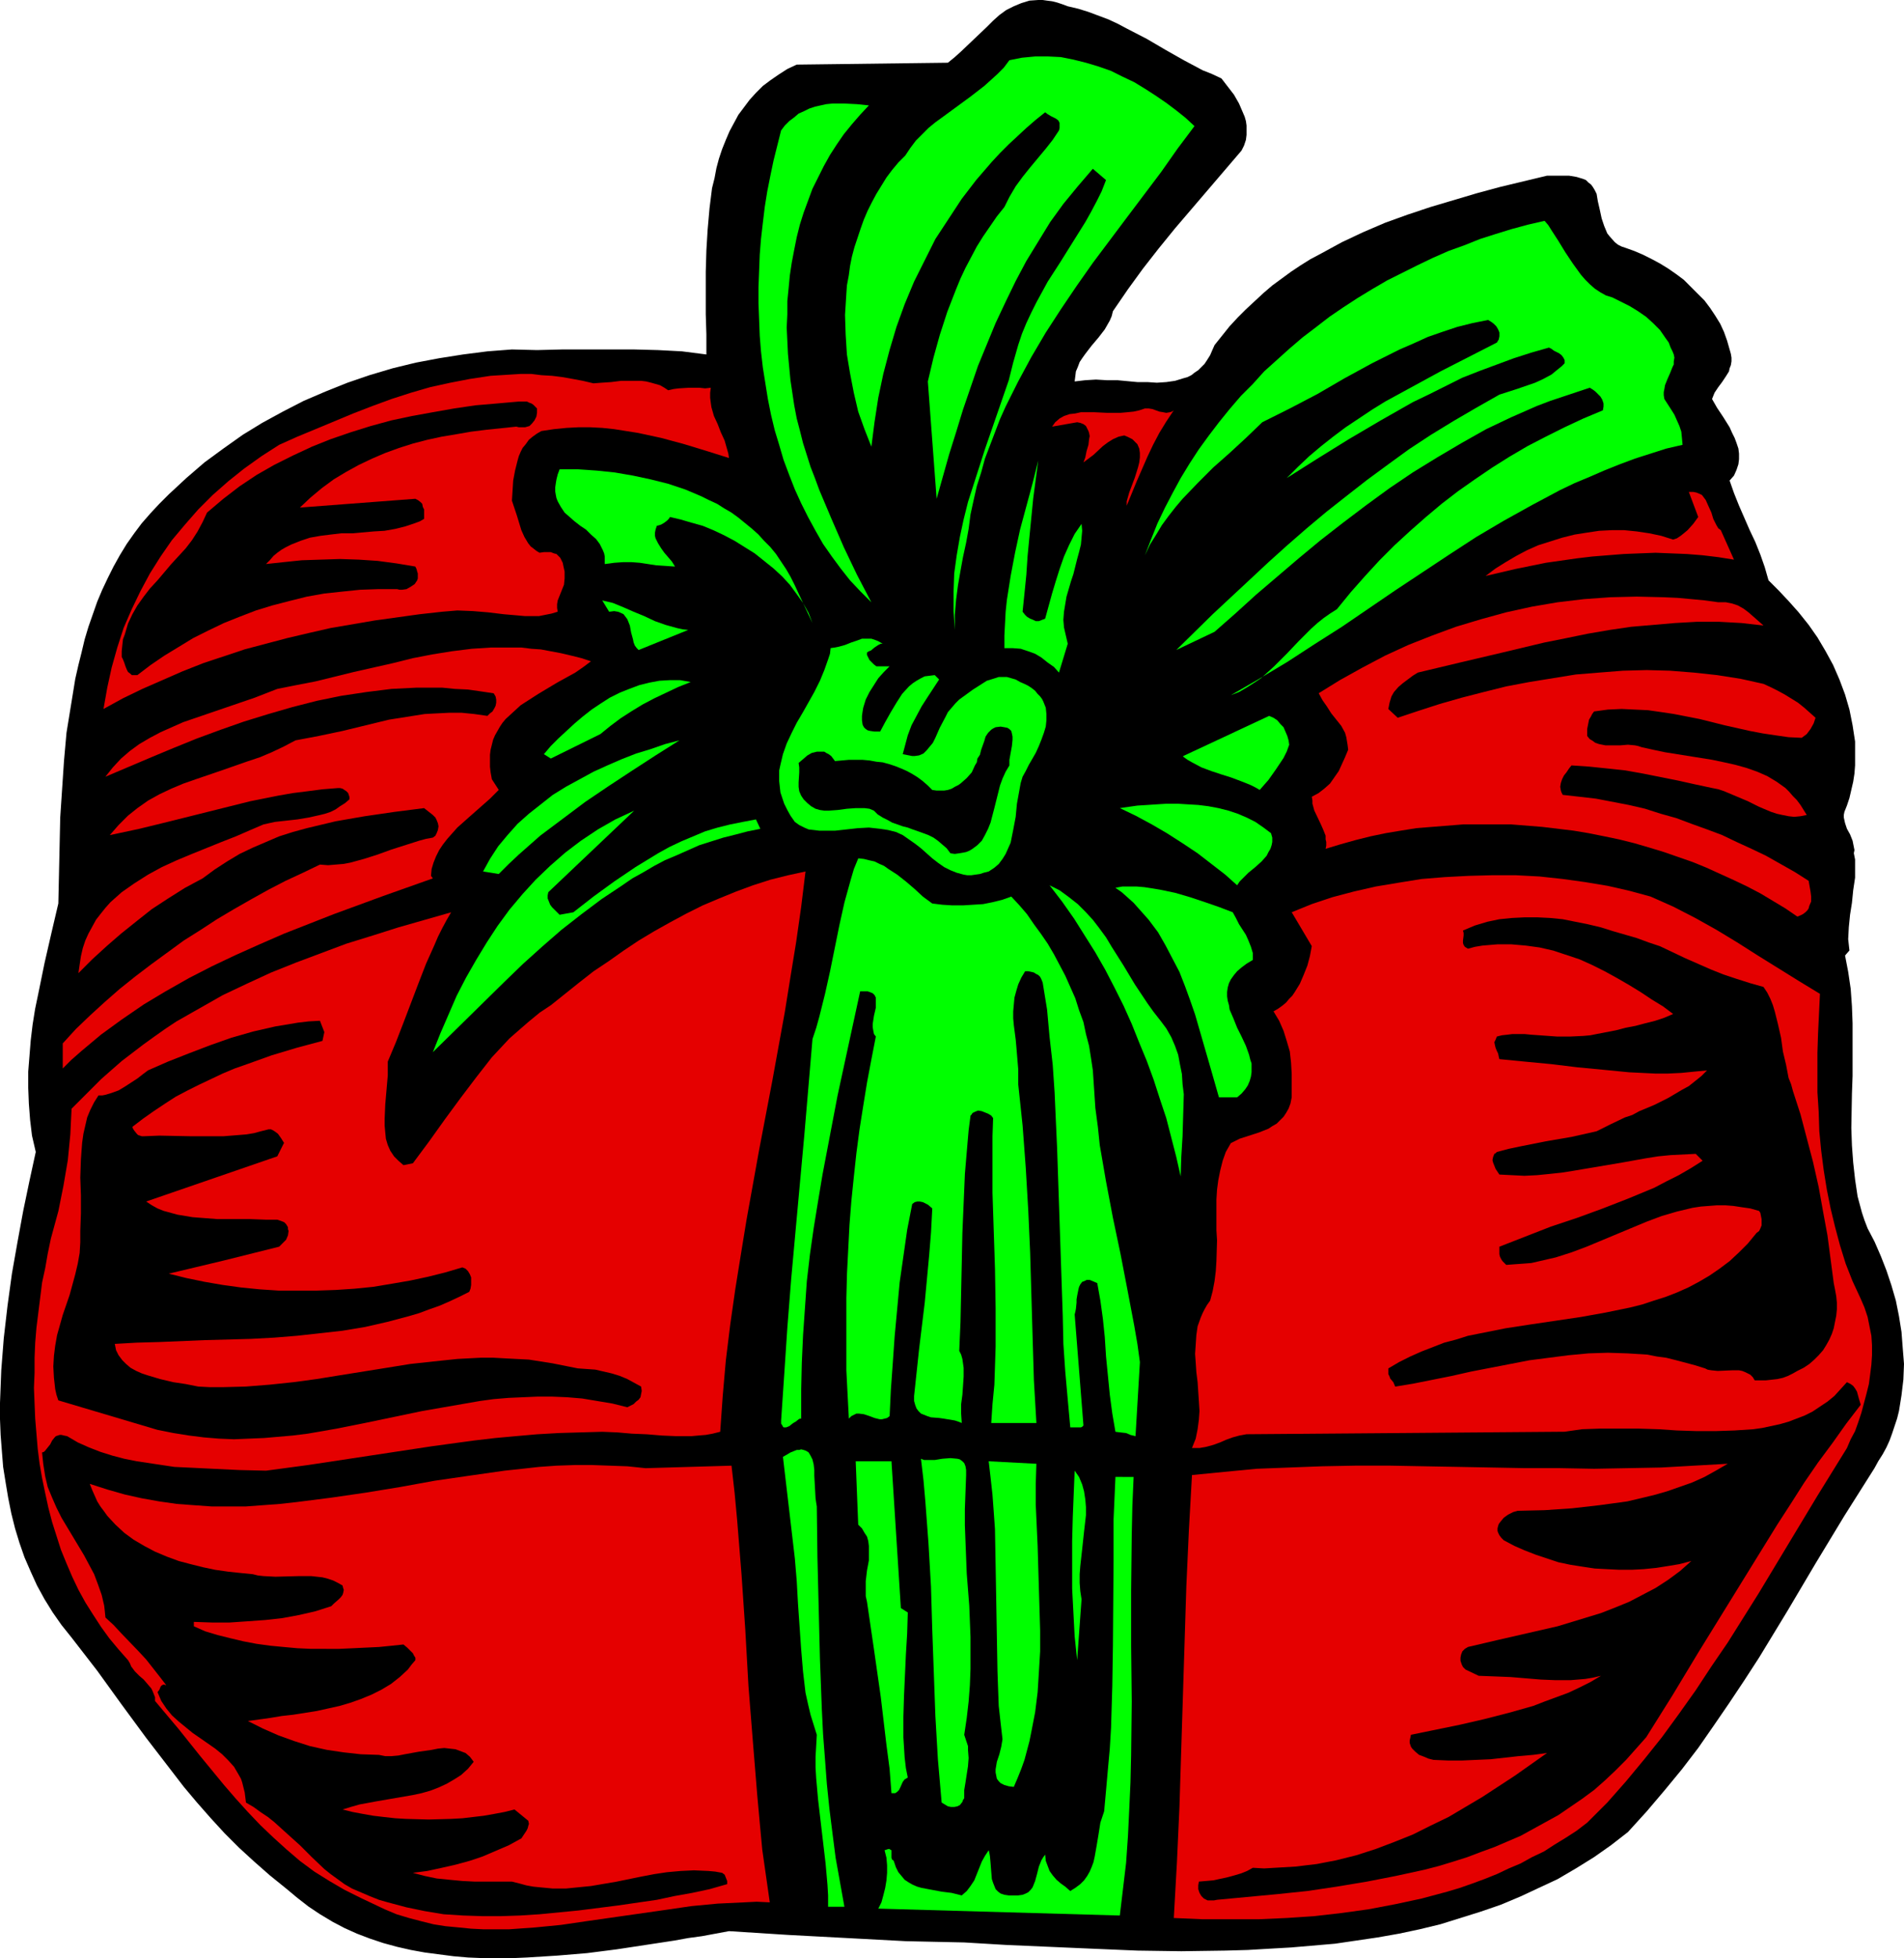
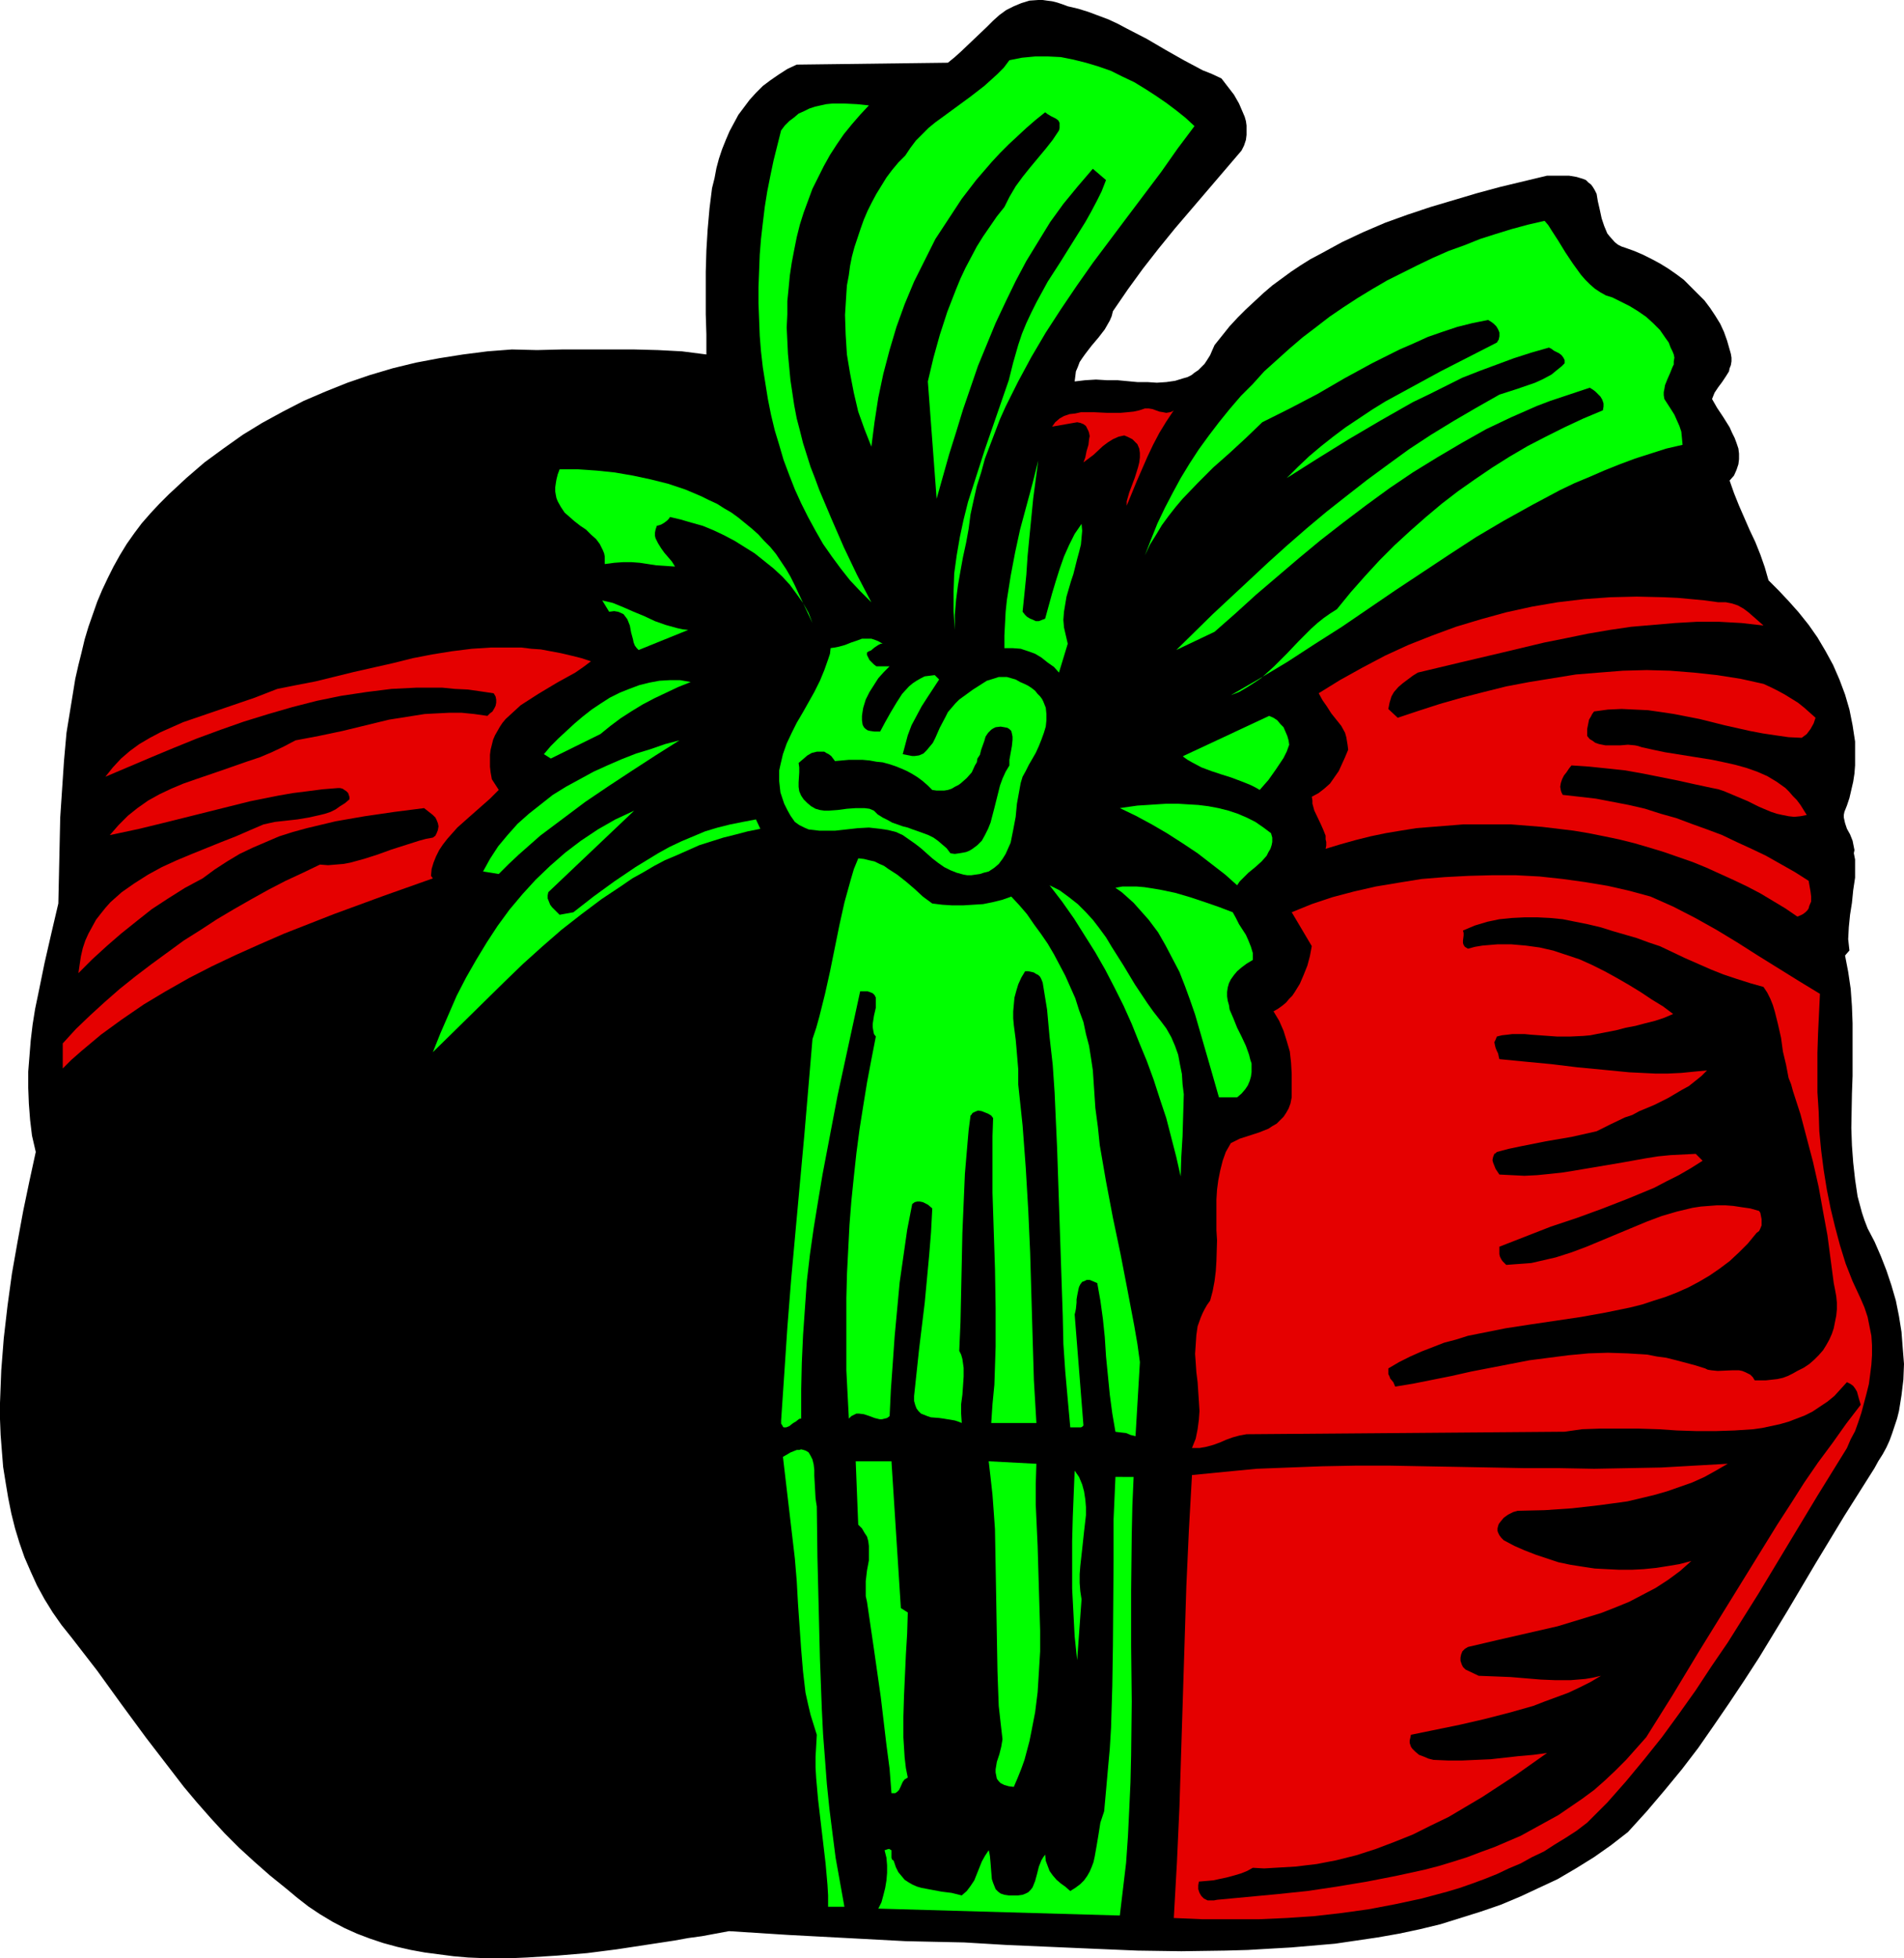
<svg xmlns="http://www.w3.org/2000/svg" xmlns:ns1="http://sodipodi.sourceforge.net/DTD/sodipodi-0.dtd" xmlns:ns2="http://www.inkscape.org/namespaces/inkscape" version="1.0" width="129.766mm" height="133.412mm" id="svg33" ns1:docname="Gift 18.wmf">
  <ns1:namedview id="namedview33" pagecolor="#ffffff" bordercolor="#000000" borderopacity="0.25" ns2:showpageshadow="2" ns2:pageopacity="0.0" ns2:pagecheckerboard="0" ns2:deskcolor="#d1d1d1" ns2:document-units="mm" />
  <defs id="defs1">
    <pattern id="WMFhbasepattern" patternUnits="userSpaceOnUse" width="6" height="6" x="0" y="0" />
  </defs>
  <path style="fill:#000000;fill-opacity:1;fill-rule:evenodd;stroke:none" d="m 314.635,20.195 1.616,2.1 1.616,2.1 1.293,2.262 0.97,2.262 0.485,1.131 0.323,1.131 0.162,1.131 v 1.292 1.131 l -0.162,1.292 -0.485,1.454 -0.646,1.292 -8.565,10.017 -8.565,10.017 -4.202,5.17 -4.04,5.17 -3.878,5.332 -3.878,5.655 -0.323,1.292 -0.485,1.131 -0.646,1.131 -0.646,1.131 -1.616,2.1 -1.778,2.1 -1.616,2.1 -0.808,1.131 -0.646,0.969 -0.485,1.292 -0.485,1.131 -0.162,1.292 -0.162,1.292 2.747,-0.323 2.747,-0.162 2.747,0.162 h 2.747 l 5.171,0.485 h 2.586 l 2.424,0.162 2.424,-0.162 2.262,-0.323 2.101,-0.646 1.131,-0.323 0.97,-0.485 0.808,-0.646 0.97,-0.646 0.808,-0.808 0.808,-0.808 0.646,-0.969 0.808,-1.292 0.485,-1.131 0.646,-1.454 1.939,-2.423 1.939,-2.423 2.101,-2.262 2.101,-2.1 2.262,-2.1 2.262,-2.1 2.262,-1.939 2.424,-1.777 2.424,-1.777 2.424,-1.616 2.586,-1.616 2.747,-1.454 5.333,-2.908 5.494,-2.585 5.656,-2.423 5.818,-2.1 5.818,-1.939 5.979,-1.777 5.979,-1.777 5.979,-1.616 12.12,-2.908 h 1.778 1.939 1.939 l 1.939,0.323 1.616,0.485 0.808,0.323 0.646,0.646 0.646,0.485 0.485,0.646 0.485,0.808 0.485,0.969 0.323,1.939 0.485,2.1 0.485,2.262 0.646,1.939 0.808,1.939 0.646,0.808 1.293,1.454 0.808,0.646 0.97,0.485 0.97,0.323 2.262,0.808 2.262,0.969 2.262,1.131 2.101,1.131 2.101,1.292 2.101,1.454 1.939,1.454 1.778,1.777 1.778,1.777 1.778,1.777 1.454,1.939 1.293,1.939 1.293,2.1 0.97,2.1 0.808,2.262 0.646,2.262 0.323,1.131 0.162,0.969 v 0.969 l -0.162,0.969 -0.323,0.808 -0.162,0.808 -0.808,1.292 -0.97,1.454 -0.97,1.292 -0.97,1.454 -0.323,0.808 -0.323,0.808 1.293,2.262 1.616,2.423 1.616,2.585 0.646,1.454 0.646,1.292 0.485,1.292 0.485,1.454 0.162,1.292 v 1.454 l -0.162,1.292 -0.485,1.454 -0.646,1.454 -1.131,1.292 1.131,3.231 1.293,3.231 2.747,6.301 1.454,3.07 1.293,3.231 1.131,3.231 0.97,3.393 2.586,2.585 2.586,2.747 2.586,2.908 2.586,3.231 2.262,3.231 2.101,3.554 1.939,3.554 1.616,3.716 1.454,3.877 1.131,3.877 0.808,4.039 0.323,2.1 0.323,2.1 v 1.939 2.1 2.1 l -0.162,2.1 -0.323,2.1 -0.485,2.1 -0.485,2.1 -0.646,1.939 -0.323,0.808 -0.323,0.808 -0.162,0.808 v 0.646 l 0.323,1.454 0.485,1.454 0.808,1.454 0.646,1.616 0.323,1.616 0.162,0.808 -0.162,0.808 0.323,1.616 v 1.616 3.07 l -0.485,3.231 -0.323,3.231 -0.485,3.07 -0.323,3.231 -0.162,3.07 0.162,1.454 0.162,1.454 -1.131,1.292 0.808,4.201 0.646,4.362 0.323,4.524 0.162,4.362 v 4.524 4.524 4.524 l -0.162,4.524 -0.162,8.886 0.162,4.524 0.323,4.362 0.485,4.362 0.646,4.362 1.131,4.201 0.646,1.939 0.808,2.1 1.778,3.393 1.616,3.716 1.454,3.716 1.293,3.877 1.131,3.877 0.808,4.039 0.646,4.039 0.323,4.201 0.323,4.039 -0.162,4.039 -0.485,4.039 -0.646,4.039 -0.485,1.939 -0.646,1.939 -0.646,1.939 -0.646,1.777 -0.808,1.777 -0.97,1.777 -1.131,1.777 -0.97,1.777 -7.757,12.279 -7.434,12.279 -7.272,12.279 -7.272,11.956 -3.878,5.978 -3.878,5.816 -3.878,5.655 -4.04,5.816 -4.202,5.493 -4.525,5.493 -4.525,5.332 -4.848,5.332 -4.363,3.393 -4.363,3.07 -4.686,2.908 -4.686,2.747 -4.848,2.262 -4.848,2.262 -5.01,2.1 -5.171,1.777 -5.171,1.616 -5.171,1.616 -5.333,1.292 -5.333,1.131 -5.494,0.969 -5.494,0.808 -5.494,0.808 -5.656,0.485 -5.656,0.485 -5.656,0.323 -5.494,0.323 -5.818,0.162 -11.312,0.162 -11.312,-0.162 -11.474,-0.485 -11.15,-0.485 -11.15,-0.485 -10.827,-0.646 -7.595,-0.162 -7.434,-0.162 -15.19,-0.808 -15.19,-0.808 -15.19,-0.969 -6.949,1.292 -3.555,0.485 -3.555,0.646 -7.434,1.131 -7.434,1.131 -7.595,0.969 -7.757,0.646 -7.757,0.485 -3.717,0.162 h -3.878 -3.717 l -3.878,-0.162 -3.717,-0.323 -3.717,-0.485 -3.717,-0.485 -3.555,-0.646 -3.555,-0.808 -3.555,-0.969 -3.394,-1.131 -3.394,-1.292 -3.232,-1.454 -3.07,-1.616 -3.232,-1.939 -2.909,-1.939 -2.909,-2.262 -2.909,-2.423 -4.202,-3.393 -4.04,-3.554 -3.878,-3.554 -3.717,-3.716 -3.555,-3.877 -3.555,-4.039 -3.394,-4.039 -3.232,-4.201 -6.464,-8.401 -6.302,-8.563 -6.302,-8.724 -6.626,-8.563 -2.586,-3.231 -2.262,-3.231 -2.101,-3.393 L 9.534,408.267 7.918,404.712 6.302,400.996 5.01,397.281 3.878,393.565 2.909,389.687 2.101,385.648 1.454,381.771 0.808,377.732 0.485,373.693 0.162,369.492 0,365.453 v -4.201 l 0.162,-4.201 0.162,-4.201 0.646,-8.24 0.97,-8.401 1.131,-8.24 1.454,-8.24 1.454,-7.917 1.616,-7.755 1.616,-7.432 -0.97,-4.201 -0.485,-4.039 -0.323,-4.201 -0.162,-4.039 v -4.201 l 0.323,-4.039 0.323,-4.039 0.485,-4.039 0.646,-4.039 0.808,-3.877 1.616,-7.917 1.778,-7.755 1.778,-7.593 0.323,-14.702 0.162,-7.432 0.485,-7.27 0.485,-7.27 0.646,-7.27 1.131,-6.947 1.131,-6.947 0.808,-3.554 0.808,-3.231 0.808,-3.393 0.97,-3.231 1.131,-3.231 1.131,-3.231 1.293,-3.07 1.454,-3.07 1.454,-2.908 1.616,-2.908 1.778,-2.908 1.939,-2.747 1.939,-2.585 2.262,-2.585 2.262,-2.423 2.424,-2.423 4.525,-4.201 4.686,-4.039 4.848,-3.554 5.01,-3.554 5.01,-3.07 5.333,-2.908 5.333,-2.747 5.656,-2.423 5.656,-2.262 5.656,-1.939 5.979,-1.777 5.979,-1.454 5.979,-1.131 6.141,-0.969 6.302,-0.808 6.302,-0.485 6.464,0.162 6.464,-0.162 h 6.302 12.282 l 6.141,0.162 6.141,0.323 6.302,0.808 v -5.17 l -0.162,-5.17 v -5.493 -5.493 l 0.162,-5.493 0.323,-5.332 0.485,-5.493 0.646,-5.17 0.646,-2.585 0.485,-2.585 0.646,-2.423 0.808,-2.423 0.97,-2.423 0.97,-2.262 1.131,-2.1 1.131,-2.1 1.454,-1.939 1.454,-1.939 1.616,-1.777 1.778,-1.777 1.939,-1.454 2.101,-1.454 2.262,-1.454 2.424,-1.131 38.946,-0.485 1.778,-1.454 1.616,-1.454 3.394,-3.231 3.232,-3.07 1.616,-1.616 1.616,-1.454 1.778,-1.292 1.939,-0.969 1.939,-0.808 2.101,-0.646 L 267.448,0 h 1.131 l 1.131,0.162 1.293,0.162 1.293,0.323 1.454,0.485 1.293,0.485 2.747,0.646 2.586,0.808 2.586,0.969 2.586,0.969 2.424,1.131 2.424,1.292 5.01,2.585 4.686,2.747 4.848,2.747 4.848,2.585 2.424,0.969 z" id="path1" />
  <path style="fill:#00ff00;fill-opacity:1;fill-rule:evenodd;stroke:none" d="m 307.686,32.474 -4.363,5.816 -4.202,5.978 -8.888,11.794 -8.726,11.632 -4.202,5.978 -4.04,5.978 -3.878,5.978 -3.717,6.301 -3.394,6.301 -1.616,3.231 -1.616,3.231 -1.454,3.231 -1.293,3.393 -1.293,3.393 -1.293,3.393 -0.97,3.554 -1.131,3.554 -0.808,3.554 -0.808,3.716 -0.485,3.716 -0.646,3.554 -0.808,3.716 -0.646,3.554 -0.646,3.716 -0.485,3.716 -0.323,3.877 v 3.877 l -0.162,-2.423 -0.162,-2.423 v -2.585 -2.423 l 0.162,-4.685 0.646,-4.685 0.808,-4.685 0.97,-4.524 1.131,-4.524 1.454,-4.524 2.909,-9.047 3.07,-8.886 3.07,-8.886 1.131,-4.524 1.293,-4.524 0.97,-2.908 1.131,-2.747 1.293,-2.747 1.293,-2.585 2.909,-5.332 3.232,-5.008 3.232,-5.17 3.232,-5.17 1.454,-2.585 1.454,-2.747 1.293,-2.585 1.131,-2.908 -3.394,-2.908 v 0 l -3.878,4.524 -3.717,4.524 -3.394,4.685 -3.07,5.008 -3.07,5.008 -2.747,5.17 -2.586,5.332 -2.586,5.493 -2.262,5.493 -2.262,5.493 -1.939,5.655 -1.939,5.655 -1.778,5.816 -1.778,5.655 -3.232,11.471 -2.262,-30.212 1.454,-6.139 1.616,-5.816 1.939,-5.978 1.131,-2.908 1.131,-2.908 1.131,-2.747 1.293,-2.747 1.454,-2.747 1.454,-2.747 1.616,-2.585 1.778,-2.585 1.778,-2.585 1.939,-2.423 0.646,-1.292 0.646,-1.292 1.616,-2.747 1.778,-2.423 1.939,-2.423 4.04,-4.847 1.778,-2.262 1.616,-2.423 0.162,-0.646 v -0.485 -0.485 -0.323 l -0.323,-0.646 -0.646,-0.485 -0.646,-0.323 -0.646,-0.323 -0.808,-0.485 -0.646,-0.485 -2.424,1.939 -2.424,2.1 -2.262,2.1 -2.262,2.1 -2.262,2.262 -2.101,2.262 -4.04,4.685 -3.717,4.847 -3.394,5.17 -3.394,5.17 -2.747,5.493 -2.747,5.493 -2.424,5.816 -2.101,5.816 -1.778,5.978 -1.616,6.139 -1.293,6.139 -0.97,6.301 -0.808,6.301 -1.778,-4.524 -1.616,-4.524 -1.131,-4.847 -0.97,-5.008 -0.808,-4.847 -0.323,-5.17 -0.162,-5.008 0.323,-5.17 0.162,-2.423 0.485,-2.585 0.323,-2.423 0.485,-2.423 0.646,-2.423 0.808,-2.423 0.808,-2.423 0.808,-2.262 0.97,-2.262 1.131,-2.262 1.131,-2.1 1.293,-2.1 1.293,-2.1 1.454,-1.939 1.616,-1.939 1.778,-1.777 1.293,-1.939 1.454,-1.939 1.616,-1.616 1.616,-1.616 1.778,-1.454 1.778,-1.292 7.272,-5.332 3.555,-2.747 1.616,-1.454 1.778,-1.616 1.616,-1.616 1.454,-1.939 3.232,-0.646 3.394,-0.323 h 3.394 l 3.232,0.162 3.232,0.646 3.232,0.808 3.232,0.969 3.232,1.131 2.909,1.454 3.07,1.454 2.909,1.777 2.747,1.777 2.586,1.777 2.586,1.939 2.424,1.939 z" id="path2" />
  <path style="fill:#00ff00;fill-opacity:1;fill-rule:evenodd;stroke:none" d="m 223.816,27.142 -2.262,2.423 -2.101,2.423 -2.101,2.585 -1.778,2.585 -1.778,2.747 -1.616,2.908 -1.454,2.908 -1.454,2.908 -1.131,3.07 -1.131,3.07 -0.97,3.07 -0.808,3.231 -0.646,3.231 -0.646,3.393 -0.485,3.231 -0.323,3.393 -0.323,3.231 v 3.393 l -0.162,3.393 0.323,6.786 0.323,3.393 0.323,3.393 0.485,3.231 0.485,3.231 0.646,3.393 0.808,3.07 0.808,3.231 0.97,3.07 0.97,3.07 1.131,2.908 1.131,3.07 3.07,7.27 3.232,7.432 3.394,7.109 3.717,7.109 -2.747,-2.747 -2.747,-2.908 -2.424,-3.07 -2.262,-3.07 -2.262,-3.231 -1.939,-3.393 -1.939,-3.554 -1.778,-3.554 -1.616,-3.554 -1.454,-3.716 -1.454,-3.877 -1.131,-3.877 -1.131,-3.716 -0.97,-4.039 -0.808,-4.039 -0.646,-4.039 -0.646,-4.039 -0.485,-4.201 -0.323,-4.039 -0.162,-4.201 -0.162,-4.201 v -4.039 l 0.162,-4.201 0.162,-4.201 0.323,-4.039 0.485,-4.201 0.485,-4.039 0.646,-4.039 0.808,-4.039 0.808,-3.877 0.97,-3.877 0.97,-3.877 0.97,-1.292 1.131,-1.131 1.293,-0.969 1.131,-0.969 1.454,-0.646 1.293,-0.646 1.454,-0.485 1.454,-0.323 1.454,-0.323 1.616,-0.162 h 3.07 l 3.232,0.162 z" id="path3" />
  <path style="fill:#00ff00;fill-opacity:1;fill-rule:evenodd;stroke:none" d="m 415.312,76.58 2.262,1.131 2.262,1.131 2.101,1.292 2.101,1.454 1.778,1.616 1.778,1.777 1.454,2.1 0.808,1.131 0.485,1.292 0.485,0.969 0.323,0.808 0.162,0.808 -0.162,0.969 v 0.808 l -0.323,0.646 -0.646,1.616 -0.646,1.454 -0.646,1.616 -0.162,0.969 -0.162,0.808 v 0.808 l 0.162,0.969 1.778,2.747 0.808,1.292 0.646,1.454 0.646,1.454 0.485,1.454 0.162,1.616 0.162,1.777 -4.202,0.969 -4.04,1.292 -4.04,1.292 -3.878,1.454 -4.04,1.616 -3.717,1.616 -3.878,1.616 -3.717,1.777 -7.272,3.877 -7.272,4.039 -7.11,4.201 -6.949,4.524 -13.898,9.209 -13.736,9.371 -7.11,4.524 -6.949,4.524 -7.272,4.362 -7.272,4.201 2.101,-0.808 1.939,-1.131 1.778,-1.131 1.939,-1.292 1.616,-1.454 1.778,-1.616 3.232,-3.231 3.07,-3.231 3.232,-3.231 1.616,-1.454 1.616,-1.292 1.616,-1.131 1.778,-1.131 3.555,-4.362 3.717,-4.201 3.717,-4.039 3.878,-3.877 4.04,-3.716 4.04,-3.554 4.04,-3.393 4.202,-3.231 4.363,-3.07 4.525,-3.07 4.363,-2.747 4.686,-2.747 4.686,-2.423 4.848,-2.423 4.848,-2.262 5.01,-2.1 0.162,-0.969 v -0.808 l -0.323,-0.969 -0.485,-0.808 -0.646,-0.646 -0.646,-0.646 -0.646,-0.485 -0.808,-0.485 -3.394,1.131 -3.394,1.131 -3.394,1.131 -3.394,1.292 -6.626,2.908 -6.464,3.07 -6.302,3.554 -6.302,3.716 -6.302,3.877 -5.979,4.039 -5.979,4.362 -5.979,4.524 -5.818,4.524 -5.656,4.685 -5.494,4.685 -5.494,4.685 -5.333,4.847 -5.333,4.685 -9.858,4.685 9.373,-9.209 9.534,-8.886 4.848,-4.524 4.848,-4.362 5.01,-4.362 5.01,-4.201 5.333,-4.201 5.171,-4.039 5.494,-4.039 5.333,-3.877 5.656,-3.716 5.818,-3.554 5.818,-3.393 5.979,-3.393 4.525,-1.454 4.686,-1.616 2.101,-0.969 2.101,-1.131 1.778,-1.454 0.808,-0.646 0.808,-0.808 v -0.808 l -0.323,-0.646 -0.485,-0.646 -0.646,-0.485 -0.646,-0.323 -0.646,-0.323 -0.646,-0.485 -0.646,-0.323 -4.525,1.292 -4.525,1.454 -4.363,1.616 -4.363,1.616 -4.525,1.777 -4.202,2.1 -4.202,2.1 -4.363,2.1 -8.242,4.685 -8.242,4.847 -8.08,5.008 -7.918,5.008 2.909,-2.908 2.909,-2.747 3.07,-2.585 3.07,-2.423 3.232,-2.423 3.394,-2.262 3.394,-2.262 3.394,-2.1 7.11,-3.877 7.11,-3.877 7.272,-3.716 7.272,-3.716 0.485,-0.808 0.162,-0.808 v -0.969 l -0.323,-0.808 -0.485,-0.808 -0.646,-0.646 -0.646,-0.485 -0.808,-0.485 -4.04,0.808 -3.878,0.969 -3.878,1.292 -3.717,1.292 -3.555,1.616 -3.717,1.616 -3.555,1.777 -3.555,1.777 -7.11,3.877 -6.949,4.039 -7.11,3.716 -3.555,1.777 -3.555,1.777 -4.202,4.039 -4.202,3.877 -4.202,3.716 -4.04,4.039 -3.878,4.039 -1.778,2.1 -1.778,2.262 -1.778,2.423 -1.454,2.423 -1.616,2.585 -1.293,2.747 1.616,-4.201 1.616,-4.039 1.939,-4.039 1.939,-3.716 2.101,-3.877 2.262,-3.716 2.424,-3.716 2.586,-3.554 2.586,-3.393 2.747,-3.393 2.909,-3.393 3.07,-3.07 2.909,-3.231 3.232,-2.908 3.232,-2.908 3.394,-2.908 3.394,-2.585 3.555,-2.747 3.555,-2.423 3.717,-2.423 3.717,-2.262 3.878,-2.262 3.878,-1.939 3.878,-1.939 4.04,-1.939 4.04,-1.777 4.04,-1.454 4.04,-1.616 4.04,-1.292 4.202,-1.292 4.202,-1.131 4.202,-0.969 0.97,1.131 0.808,1.292 1.778,2.747 1.778,2.908 1.939,2.908 2.101,2.908 1.131,1.292 1.131,1.131 1.293,1.131 1.454,0.969 1.454,0.808 z" id="path4" />
-   <path style="fill:#e50000;fill-opacity:1;fill-rule:evenodd;stroke:none" d="m 172.104,100.491 1.454,-0.323 1.293,-0.162 2.586,-0.162 h 2.747 l 1.454,0.162 1.454,-0.162 -0.162,1.293 v 1.292 l 0.162,1.292 0.162,1.131 0.646,2.262 0.97,2.1 0.808,2.1 0.97,2.1 0.646,2.262 0.323,1.131 0.162,1.131 -5.656,-1.777 -5.818,-1.777 -5.979,-1.616 -5.979,-1.292 -3.07,-0.485 -3.07,-0.485 -3.07,-0.323 -3.07,-0.162 h -3.07 l -3.07,0.162 -3.232,0.323 -3.232,0.485 -1.131,0.646 -1.131,0.808 -0.97,0.808 -0.808,1.131 -0.808,0.969 -0.485,0.969 -0.485,1.131 -0.323,1.131 -0.646,2.585 -0.485,2.585 -0.162,2.585 -0.162,2.585 0.646,1.939 0.646,1.939 1.131,3.716 0.808,1.777 0.97,1.616 0.646,0.808 0.646,0.485 0.808,0.646 0.808,0.485 1.131,-0.162 h 0.97 0.808 l 0.808,0.323 0.646,0.162 0.485,0.485 0.485,0.485 0.323,0.646 0.323,0.646 0.162,0.808 0.323,1.454 v 1.777 l -0.162,1.616 -0.646,1.616 -0.646,1.616 -0.323,0.808 -0.162,0.969 v 0.969 l 0.162,0.969 -1.616,0.485 -1.616,0.323 -1.616,0.323 h -1.778 -1.778 l -1.778,-0.162 -3.717,-0.323 -4.04,-0.485 -3.878,-0.323 -4.04,-0.162 -1.939,0.162 -1.939,0.162 -5.818,0.646 -5.818,0.808 -5.818,0.808 -5.656,0.969 -5.656,0.969 -5.656,1.292 -5.494,1.292 -5.494,1.454 -5.494,1.454 -5.333,1.777 -5.333,1.777 -5.333,2.1 -5.171,2.262 -5.171,2.262 -5.01,2.423 -5.01,2.747 0.97,-5.493 1.131,-5.17 1.454,-5.17 1.616,-5.008 2.101,-4.847 2.262,-4.685 2.424,-4.524 2.747,-4.362 2.909,-4.201 3.394,-4.039 3.394,-3.877 3.717,-3.716 4.04,-3.554 4.04,-3.231 4.525,-3.231 4.525,-2.908 4.686,-2.1 4.686,-1.939 9.696,-4.039 5.01,-1.939 4.848,-1.777 5.01,-1.616 5.01,-1.454 5.171,-1.131 5.01,-0.969 5.333,-0.808 5.171,-0.323 2.586,-0.162 h 2.747 l 2.586,0.323 2.747,0.162 2.586,0.323 2.747,0.485 2.586,0.485 2.747,0.646 2.101,-0.162 2.424,-0.162 2.586,-0.323 h 2.747 2.424 l 1.293,0.162 1.293,0.323 1.131,0.323 1.131,0.323 1.131,0.646 z" id="path5" />
  <path style="fill:#000000;fill-opacity:1;fill-rule:evenodd;stroke:none" d="m 138.329,105.177 v 1.131 l -0.162,0.969 -0.485,0.969 -0.646,0.808 -0.646,0.646 -1.131,0.323 h -0.485 -0.485 -0.646 l -0.646,-0.162 -7.757,0.808 -3.878,0.485 -3.717,0.646 -3.878,0.646 -3.717,0.808 -3.717,0.969 -3.555,1.131 -3.555,1.292 -3.394,1.454 -3.394,1.616 -3.232,1.777 -3.232,1.939 -3.07,2.262 -2.909,2.423 -2.747,2.585 29.734,-2.262 0.646,0.323 0.646,0.485 0.485,0.485 0.162,0.808 0.323,0.646 v 0.808 1.616 l -1.131,0.646 -1.293,0.485 -2.424,0.808 -2.586,0.646 -2.747,0.485 -2.747,0.162 -5.494,0.485 h -2.909 l -2.747,0.323 -2.586,0.323 -2.747,0.485 -2.424,0.808 -2.424,0.969 -1.293,0.646 -1.131,0.646 -1.131,0.808 -0.97,0.808 -0.97,1.131 -0.97,0.969 4.525,-0.485 4.686,-0.485 4.848,-0.162 5.01,-0.162 4.848,0.162 4.848,0.323 4.848,0.646 4.848,0.808 0.323,0.646 0.162,0.646 0.162,0.485 v 0.646 0.646 l -0.162,0.485 -0.323,0.485 -0.323,0.485 -0.97,0.646 -1.131,0.646 -1.131,0.162 h -0.646 l -0.646,-0.162 h -4.848 l -4.686,0.162 -4.686,0.485 -4.525,0.485 -4.525,0.808 -4.525,1.131 -4.363,1.131 -4.202,1.292 -4.202,1.616 -4.04,1.616 -4.04,1.939 -3.878,1.939 -3.717,2.262 -3.717,2.262 -3.555,2.423 -3.394,2.585 h -0.646 -0.485 -0.323 l -0.323,-0.323 -0.646,-0.485 -0.323,-0.646 -0.323,-0.808 -0.323,-0.969 -0.323,-0.808 -0.323,-0.646 v -1.454 l 0.162,-1.616 0.162,-1.454 0.485,-1.292 0.808,-2.747 1.131,-2.423 1.293,-2.262 1.616,-2.262 1.616,-2.1 1.939,-2.1 3.555,-4.201 3.717,-4.039 1.616,-2.1 1.454,-2.262 1.293,-2.423 1.131,-2.423 4.202,-3.554 4.202,-3.231 4.363,-2.908 4.525,-2.585 4.848,-2.423 4.848,-2.262 4.848,-1.939 5.171,-1.777 5.171,-1.616 5.333,-1.454 5.333,-1.131 5.333,-0.969 5.494,-0.969 5.494,-0.808 5.656,-0.485 5.494,-0.485 h 0.646 0.808 0.646 l 0.646,0.323 0.485,0.162 0.485,0.323 0.485,0.485 z" id="path6" />
  <path style="fill:#e50000;fill-opacity:1;fill-rule:evenodd;stroke:none" d="m 302.353,105.661 -1.939,2.908 -1.778,2.908 -1.616,3.07 -1.454,3.07 -2.747,6.301 -2.586,6.301 v -1.131 l 0.323,-1.131 0.323,-1.131 0.485,-1.292 0.485,-1.292 0.485,-1.292 0.808,-2.585 0.323,-1.292 0.162,-1.292 v -1.131 l -0.162,-1.131 -0.485,-1.131 -0.808,-0.808 -0.485,-0.485 -0.646,-0.323 -0.646,-0.323 -0.808,-0.323 -1.454,0.323 -1.454,0.646 -1.293,0.808 -1.293,0.969 -2.424,2.262 -1.293,0.969 -1.293,0.969 0.485,-1.292 0.323,-1.616 0.485,-1.616 0.162,-1.454 0.162,-0.808 -0.162,-0.808 -0.162,-0.485 -0.323,-0.646 -0.323,-0.646 -0.646,-0.485 -0.808,-0.323 -0.808,-0.162 -6.464,1.131 0.808,-1.131 1.131,-0.969 1.131,-0.646 1.454,-0.485 1.454,-0.162 1.454,-0.323 h 1.616 1.778 l 3.394,0.162 h 3.394 l 1.778,-0.162 1.616,-0.162 1.454,-0.323 1.454,-0.485 h 0.97 l 0.97,0.162 1.778,0.646 0.97,0.162 0.808,0.162 0.97,-0.162 0.485,-0.162 z" id="path7" />
  <path style="fill:#00ff00;fill-opacity:1;fill-rule:evenodd;stroke:none" d="m 263.408,157.523 0.646,0.808 0.485,0.485 0.808,0.485 0.808,0.323 0.646,0.323 h 0.808 l 0.808,-0.323 0.808,-0.323 1.778,-6.462 0.97,-3.231 0.97,-3.07 1.131,-3.231 1.293,-2.908 1.454,-2.908 1.778,-2.585 0.162,1.777 -0.162,1.777 -0.162,1.777 -0.485,1.939 -0.485,1.777 -0.97,3.877 -0.646,1.939 -1.131,3.877 -0.323,1.939 -0.323,1.939 -0.162,2.1 0.162,1.939 0.485,2.1 0.485,2.1 -2.262,7.432 -1.293,-1.454 -1.616,-1.131 -1.616,-1.292 -1.616,-0.969 -1.778,-0.646 -1.939,-0.646 -2.101,-0.162 h -2.101 v -3.231 l 0.162,-3.07 0.162,-3.07 0.323,-3.07 0.485,-3.07 0.485,-3.07 1.131,-5.978 1.293,-5.978 1.616,-5.978 1.616,-5.978 1.454,-5.816 -0.646,4.847 -0.646,4.847 -0.97,9.855 -0.485,5.008 -0.323,4.847 -0.485,4.847 z" id="path8" />
  <path style="fill:#00ff00;fill-opacity:1;fill-rule:evenodd;stroke:none" d="m 205.717,152.837 3.555,7.593 -0.97,-2.585 -1.454,-2.585 -1.616,-2.262 -1.778,-2.423 -1.939,-2.1 -2.262,-2.1 -2.424,-1.939 -2.424,-1.939 -2.586,-1.616 -2.586,-1.616 -2.747,-1.454 -2.747,-1.292 -2.747,-1.131 -2.909,-0.808 -2.747,-0.808 -2.747,-0.646 -0.323,0.485 -0.485,0.485 -0.646,0.485 -0.808,0.485 -0.485,0.162 -0.646,0.162 -0.323,0.969 -0.162,0.808 v 0.808 l 0.162,0.646 0.323,0.646 0.323,0.646 0.808,1.292 0.808,1.131 0.97,1.131 0.97,1.131 0.808,1.292 -2.424,-0.162 -2.424,-0.162 -4.202,-0.646 -2.101,-0.162 h -2.262 l -2.262,0.162 -1.131,0.162 -1.293,0.162 v -0.969 -0.969 l -0.162,-0.808 -0.323,-0.808 -0.808,-1.616 -0.97,-1.292 -1.293,-1.131 -1.293,-1.292 -1.454,-0.969 -1.454,-1.131 -1.293,-1.131 -1.293,-1.131 -0.97,-1.454 -0.808,-1.454 -0.323,-0.808 -0.162,-0.808 -0.162,-0.969 v -0.969 l 0.162,-1.131 0.162,-0.969 0.323,-1.292 0.485,-1.292 h 4.848 l 4.686,0.323 4.686,0.485 4.686,0.808 4.525,0.969 4.525,1.131 4.363,1.454 4.202,1.777 1.939,0.969 2.101,0.969 1.778,1.131 1.939,1.131 1.778,1.292 1.778,1.454 1.778,1.454 1.616,1.454 1.454,1.616 1.616,1.616 1.454,1.777 1.293,1.939 1.293,1.939 1.131,1.939 1.131,2.262 z" id="path9" />
-   <path style="fill:#e50000;fill-opacity:1;fill-rule:evenodd;stroke:none" d="m 443.268,136.52 3.394,7.593 -4.04,-0.646 -4.04,-0.485 -4.04,-0.323 -4.04,-0.162 -4.04,-0.162 -4.202,0.162 -4.04,0.162 -4.04,0.323 -4.04,0.323 -4.04,0.485 -7.918,1.131 -7.918,1.616 -7.595,1.777 2.586,-1.939 2.586,-1.616 2.747,-1.616 2.747,-1.454 2.909,-1.292 3.07,-0.969 3.07,-0.969 3.232,-0.808 3.07,-0.485 3.232,-0.485 3.232,-0.162 h 3.232 l 3.232,0.323 3.232,0.485 3.07,0.646 3.07,0.969 0.97,-0.323 0.97,-0.646 0.808,-0.646 0.97,-0.808 1.454,-1.616 1.293,-1.777 -2.424,-6.462 h 1.131 l 0.808,0.162 0.808,0.323 0.646,0.323 0.485,0.646 0.485,0.646 0.646,1.454 0.808,1.777 0.485,1.616 0.808,1.616 0.485,0.808 z" id="path10" />
  <path style="fill:#e50000;fill-opacity:1;fill-rule:evenodd;stroke:none" d="m 454.257,161.077 -5.656,-0.646 -5.818,-0.323 h -5.656 l -5.656,0.323 -5.656,0.485 -5.656,0.485 -5.494,0.808 -5.656,0.969 -5.494,1.131 -5.656,1.131 -10.827,2.585 -10.989,2.585 -10.827,2.585 -1.293,0.808 -1.293,0.969 -1.293,0.969 -1.131,0.969 -1.131,1.292 -0.646,1.131 -0.485,1.616 -0.162,0.808 -0.162,0.808 2.424,2.262 5.333,-1.777 5.494,-1.777 5.656,-1.616 5.656,-1.454 5.818,-1.454 5.979,-1.131 5.979,-0.969 5.979,-0.969 5.979,-0.485 6.141,-0.485 6.141,-0.162 5.979,0.162 6.141,0.485 5.979,0.646 6.141,0.969 5.818,1.292 1.778,0.808 1.939,0.969 1.778,0.969 3.394,2.1 1.616,1.292 1.454,1.292 1.454,1.292 -0.485,1.454 -0.808,1.454 -0.97,1.292 -1.293,0.969 -3.394,-0.162 -3.394,-0.485 -3.232,-0.485 -3.394,-0.646 -6.464,-1.454 -6.464,-1.616 -6.626,-1.292 -3.232,-0.485 -3.394,-0.485 -3.394,-0.162 -3.394,-0.162 -3.555,0.162 -3.555,0.485 -0.485,0.646 -0.323,0.646 -0.485,0.808 -0.162,0.808 -0.162,0.808 -0.162,0.808 v 0.808 0.969 l 0.646,0.808 0.808,0.485 0.646,0.485 0.97,0.323 0.808,0.162 0.808,0.162 h 1.939 1.939 l 1.939,-0.162 1.778,0.162 0.808,0.162 0.97,0.323 2.909,0.646 3.07,0.646 12.12,1.939 3.07,0.646 2.909,0.646 2.909,0.808 2.747,0.969 2.586,1.131 2.424,1.454 1.131,0.808 1.131,0.808 0.97,0.969 0.97,1.131 0.97,0.969 0.97,1.292 0.808,1.292 0.808,1.292 -1.616,0.323 -1.616,0.162 -1.454,-0.162 -1.616,-0.323 -1.454,-0.323 -1.454,-0.485 -3.07,-1.292 -2.909,-1.454 -3.07,-1.292 -3.07,-1.292 -1.454,-0.485 -1.616,-0.323 -4.525,-0.969 -4.363,-0.969 -8.888,-1.777 -4.525,-0.808 -4.525,-0.485 -4.686,-0.485 -4.686,-0.323 -0.646,0.808 -0.646,0.969 -0.646,0.808 -0.485,0.969 -0.323,0.969 -0.162,0.969 0.162,0.969 0.162,0.485 0.323,0.646 4.363,0.485 4.202,0.485 4.202,0.808 4.202,0.808 4.202,0.969 4.04,1.292 4.04,1.131 3.878,1.454 4.04,1.454 3.878,1.454 3.717,1.777 3.878,1.777 3.717,1.777 3.717,2.1 3.717,2.1 3.555,2.262 0.485,2.747 0.162,1.292 v 1.292 l -0.485,1.131 -0.162,0.646 -0.323,0.485 -0.485,0.485 -0.646,0.485 -0.646,0.323 -0.808,0.323 -3.07,-2.1 -3.232,-1.939 -3.232,-1.939 -3.394,-1.777 -3.394,-1.616 -3.555,-1.616 -3.555,-1.616 -3.555,-1.454 -3.717,-1.292 -3.717,-1.292 -3.717,-1.131 -3.878,-1.131 -3.878,-0.969 -3.878,-0.808 -4.04,-0.808 -3.878,-0.646 -4.04,-0.485 -4.04,-0.485 -4.04,-0.323 -4.04,-0.323 h -4.04 -4.04 -4.04 l -4.04,0.323 -4.04,0.323 -4.04,0.323 -4.04,0.646 -3.878,0.646 -3.878,0.808 -3.878,0.969 -4.04,1.131 -3.717,1.131 0.162,-0.808 v -0.969 l -0.162,-0.646 v -0.969 l -0.646,-1.616 -0.646,-1.454 -1.616,-3.393 -0.485,-1.777 v -0.808 l -0.162,-0.969 1.778,-0.969 1.454,-1.131 1.454,-1.292 1.131,-1.616 1.131,-1.616 0.808,-1.777 0.808,-1.777 0.808,-1.939 -0.162,-1.292 -0.162,-0.969 -0.162,-0.969 -0.323,-1.131 -0.97,-1.777 -1.293,-1.616 -1.293,-1.616 -1.131,-1.777 -1.131,-1.616 -0.97,-1.777 5.494,-3.393 5.818,-3.231 5.818,-3.07 5.979,-2.747 6.141,-2.423 6.141,-2.262 6.464,-1.939 6.464,-1.777 6.626,-1.454 6.626,-1.131 6.787,-0.808 6.787,-0.485 6.787,-0.162 6.949,0.162 3.555,0.162 3.555,0.323 3.394,0.323 3.555,0.485 h 0.97 0.97 l 0.808,0.162 0.808,0.162 1.454,0.485 1.454,0.808 1.293,0.969 2.586,2.262 z" id="path11" />
  <path style="fill:#00ff00;fill-opacity:1;fill-rule:evenodd;stroke:none" d="m 177.275,162.208 -12.766,5.17 -0.485,-0.485 -0.485,-0.646 -0.323,-0.808 -0.162,-0.808 -0.485,-1.777 -0.323,-1.777 -0.323,-0.808 -0.323,-0.808 -0.485,-0.646 -0.485,-0.646 -0.646,-0.323 -0.808,-0.323 -0.97,-0.162 -1.293,0.162 -1.778,-2.908 2.747,0.646 2.747,1.131 2.586,1.131 2.747,1.131 2.747,1.292 2.747,0.969 2.909,0.808 1.454,0.323 z" id="path12" />
  <path style="fill:#00ff00;fill-opacity:1;fill-rule:evenodd;stroke:none" d="m 227.371,165.762 h -0.485 l -0.646,0.323 -0.97,0.646 -0.97,0.808 -0.485,0.162 -0.485,0.323 v 0.646 l 0.323,0.646 0.323,0.646 0.646,0.646 0.485,0.485 0.646,0.485 h 0.808 0.808 1.778 l -1.454,1.454 -1.454,1.616 -1.131,1.777 -1.131,1.777 -0.97,1.939 -0.646,2.1 -0.162,0.969 -0.162,1.131 v 1.131 l 0.162,1.131 0.323,0.646 0.485,0.485 0.485,0.323 0.646,0.162 1.131,0.162 h 1.454 l 1.293,-2.423 1.454,-2.585 1.454,-2.423 1.454,-2.262 1.778,-1.939 0.97,-0.808 0.97,-0.646 1.131,-0.646 0.97,-0.485 1.293,-0.162 1.293,-0.162 1.131,1.131 -3.07,4.685 -1.454,2.262 -1.293,2.423 -1.293,2.423 -0.97,2.585 -0.646,2.423 -0.646,2.423 0.808,0.162 0.808,0.162 0.808,0.162 h 0.646 l 1.131,-0.162 1.131,-0.485 0.808,-0.808 0.808,-0.969 0.808,-0.969 0.646,-1.292 1.131,-2.585 1.454,-2.747 0.646,-1.292 0.97,-1.131 0.97,-1.131 0.97,-0.969 3.555,-2.585 1.778,-1.131 1.778,-1.131 2.101,-0.646 0.97,-0.323 h 0.97 1.131 l 1.131,0.323 1.131,0.323 1.131,0.646 1.131,0.485 0.97,0.485 0.97,0.646 0.808,0.646 0.646,0.808 0.646,0.646 0.485,0.646 0.323,0.646 0.646,1.616 0.162,1.616 v 1.616 l -0.162,1.616 -0.485,1.616 -0.646,1.777 -0.646,1.616 -0.808,1.777 -1.778,3.07 -0.808,1.616 -0.808,1.454 -0.485,1.616 -0.323,1.777 -0.646,3.554 -0.323,3.393 -0.646,3.393 -0.323,1.616 -0.323,1.616 -0.646,1.454 -0.646,1.454 -0.808,1.292 -0.97,1.292 -1.131,0.969 -1.454,0.969 -1.293,0.323 -0.97,0.323 -1.131,0.162 -1.131,0.162 h -0.97 l -0.97,-0.162 -1.778,-0.485 -1.616,-0.646 -1.616,-0.808 -1.616,-1.131 -1.454,-1.131 -2.909,-2.585 -1.454,-1.131 -1.616,-1.131 -1.616,-1.131 -1.778,-0.808 -1.939,-0.485 -0.97,-0.162 -1.131,-0.162 -1.454,-0.162 -1.454,-0.162 -2.909,0.162 -5.818,0.646 h -2.747 -1.293 l -1.293,-0.162 -1.454,-0.162 -1.131,-0.485 -1.293,-0.646 -1.131,-0.808 -1.131,-1.616 -0.808,-1.454 -0.808,-1.616 -0.485,-1.454 -0.485,-1.454 -0.162,-1.454 -0.162,-1.454 v -1.454 -1.292 l 0.323,-1.454 0.646,-2.747 0.97,-2.747 1.293,-2.747 1.293,-2.585 1.616,-2.747 2.909,-5.17 1.454,-2.908 1.131,-2.747 0.97,-2.747 0.485,-1.454 0.162,-1.454 1.131,-0.162 0.808,-0.162 1.778,-0.485 1.616,-0.646 1.454,-0.485 1.293,-0.485 h 0.808 0.808 0.808 l 0.97,0.323 0.808,0.323 z" id="path13" />
  <path style="fill:#e50000;fill-opacity:1;fill-rule:evenodd;stroke:none" d="m 152.227,170.286 -1.939,1.454 -2.101,1.454 -4.686,2.585 -4.848,2.908 -2.262,1.454 -2.262,1.454 -1.939,1.777 -1.939,1.777 -0.808,0.969 -0.646,0.969 -0.646,1.131 -0.646,1.131 -0.485,1.131 -0.323,1.292 -0.323,1.292 -0.162,1.292 v 1.454 1.616 l 0.162,1.454 0.323,1.777 1.778,2.747 -1.131,1.131 -1.131,1.131 -2.747,2.423 -2.747,2.423 -2.909,2.585 -1.293,1.454 -1.293,1.454 -1.131,1.454 -0.97,1.454 -0.808,1.616 -0.646,1.616 -0.485,1.616 -0.162,1.777 0.485,0.646 -12.766,4.524 -12.766,4.685 -12.766,5.008 -6.302,2.747 -6.141,2.747 -6.141,2.908 -5.979,3.07 -5.979,3.393 -5.656,3.393 -5.656,3.877 -5.333,3.877 -5.01,4.201 -2.586,2.262 -2.262,2.262 v -6.462 l 3.394,-3.716 3.717,-3.554 3.717,-3.393 3.878,-3.393 4.04,-3.231 4.04,-3.07 4.202,-3.07 4.202,-3.07 4.363,-2.747 4.202,-2.747 4.363,-2.585 4.525,-2.585 4.363,-2.423 4.363,-2.262 4.525,-2.1 4.363,-2.1 2.101,0.162 1.939,-0.162 1.939,-0.162 1.778,-0.323 3.555,-0.969 3.555,-1.131 3.555,-1.292 3.555,-1.131 3.555,-1.131 1.778,-0.485 1.778,-0.323 0.646,-0.485 0.323,-0.646 0.323,-0.808 0.162,-0.969 -0.162,-0.808 -0.323,-0.808 -0.323,-0.646 -0.646,-0.646 -2.262,-1.777 -7.595,0.969 -7.757,1.131 -3.717,0.646 -3.717,0.646 -7.434,1.777 -3.555,0.969 -3.555,1.131 -3.394,1.454 -3.394,1.454 -3.394,1.616 -3.232,1.939 -3.232,2.1 -3.07,2.262 -4.525,2.423 -4.363,2.747 -4.202,2.747 -3.878,3.07 -4.04,3.231 -3.717,3.231 -3.717,3.393 -3.555,3.554 0.323,-2.262 0.323,-2.1 0.485,-2.1 0.646,-1.939 0.808,-1.777 0.97,-1.777 0.97,-1.777 1.131,-1.454 1.293,-1.616 1.293,-1.454 1.454,-1.292 1.454,-1.292 1.616,-1.131 1.616,-1.131 3.555,-2.262 3.555,-1.939 3.878,-1.777 3.878,-1.616 7.595,-3.07 3.717,-1.454 3.717,-1.616 3.394,-1.454 2.909,-0.646 2.909,-0.323 2.909,-0.323 2.909,-0.485 2.909,-0.646 1.293,-0.323 1.454,-0.485 1.293,-0.646 1.131,-0.808 1.293,-0.808 1.131,-0.969 v -0.646 l -0.162,-0.485 -0.162,-0.485 -0.485,-0.485 -0.485,-0.323 -0.485,-0.323 -0.646,-0.162 h -0.485 l -4.04,0.323 -3.717,0.485 -3.878,0.485 -3.717,0.646 -7.272,1.454 -7.11,1.777 -7.11,1.777 -7.11,1.777 -7.272,1.777 -7.595,1.616 1.131,-1.292 1.131,-1.292 1.131,-1.131 1.293,-1.292 2.424,-1.939 2.747,-1.939 2.909,-1.616 3.07,-1.454 3.07,-1.292 3.232,-1.131 6.626,-2.262 6.464,-2.262 3.394,-1.131 3.07,-1.292 3.07,-1.454 3.07,-1.616 5.979,-1.131 6.141,-1.292 5.979,-1.454 5.979,-1.454 3.07,-0.485 3.07,-0.485 3.07,-0.485 3.07,-0.162 3.232,-0.162 h 3.232 l 3.232,0.323 3.394,0.485 0.646,-0.646 0.646,-0.485 0.485,-0.808 0.323,-0.646 0.162,-0.808 v -0.808 l -0.162,-0.808 -0.485,-0.808 -3.232,-0.485 -3.394,-0.485 -3.394,-0.162 -3.232,-0.323 h -3.394 -3.232 l -3.232,0.162 -3.232,0.162 -6.464,0.808 -6.464,0.969 -6.302,1.292 -6.302,1.616 -6.141,1.777 -6.302,1.939 -5.979,2.1 -6.141,2.262 -5.979,2.423 -5.818,2.423 -11.797,5.008 1.939,-2.423 2.101,-2.262 2.262,-1.939 2.424,-1.777 2.747,-1.616 2.747,-1.454 2.909,-1.292 2.909,-1.292 6.141,-2.1 6.141,-2.1 6.141,-2.1 2.909,-1.131 2.909,-1.131 4.848,-0.969 5.01,-0.969 9.858,-2.423 10.019,-2.262 5.171,-1.292 5.01,-0.969 5.01,-0.808 5.171,-0.646 5.01,-0.323 h 5.171 2.586 l 2.586,0.323 2.424,0.162 2.586,0.485 2.586,0.485 2.747,0.646 2.586,0.646 z" id="path14" />
  <path style="fill:#00ff00;fill-opacity:1;fill-rule:evenodd;stroke:none" d="m 177.921,175.618 -3.232,1.292 -3.07,1.454 -3.07,1.454 -3.07,1.616 -2.909,1.777 -2.747,1.777 -2.586,1.939 -2.586,2.1 -12.766,6.301 -1.778,-1.131 1.778,-2.1 1.939,-1.939 2.101,-1.939 2.101,-1.939 2.101,-1.777 2.262,-1.777 2.424,-1.616 2.262,-1.454 2.586,-1.292 2.424,-0.969 2.586,-0.969 2.586,-0.646 2.586,-0.485 2.747,-0.162 h 2.586 z" id="path15" />
  <path style="fill:#00ff00;fill-opacity:1;fill-rule:evenodd;stroke:none" d="m 332.088,191.774 -0.646,1.777 -0.808,1.616 -0.97,1.454 -0.97,1.454 -1.939,2.747 -2.262,2.585 -1.131,-0.646 -1.293,-0.646 -2.424,-0.969 -2.586,-0.969 -2.586,-0.808 -2.424,-0.808 -2.586,-0.969 -2.424,-1.292 -1.131,-0.646 -1.131,-0.808 v -0.162 l 22.139,-10.34 1.131,0.485 0.97,0.646 0.808,0.969 0.808,0.808 0.485,1.131 0.485,1.131 0.323,1.131 z" id="path16" />
  <path style="fill:#000000;fill-opacity:1;fill-rule:evenodd;stroke:none" d="m 260.014,197.105 -0.97,1.616 -0.808,1.777 -0.646,1.777 -0.485,1.939 -0.97,3.877 -0.97,3.716 -0.646,1.616 -0.808,1.616 -0.808,1.454 -1.131,1.131 -1.293,0.969 -0.808,0.485 -0.808,0.323 -0.808,0.162 -0.97,0.162 -1.131,0.162 -1.131,-0.162 -0.97,-1.292 -1.131,-0.969 -1.131,-0.969 -1.131,-0.808 -1.293,-0.646 -1.293,-0.485 -2.747,-0.969 -1.293,-0.485 -1.293,-0.323 -2.747,-0.969 -1.131,-0.646 -1.293,-0.646 -1.293,-0.808 -0.97,-0.969 -1.131,-0.485 -1.293,-0.162 h -1.131 -1.131 l -2.262,0.162 -2.424,0.323 -2.262,0.162 h -1.131 l -1.131,-0.162 -1.131,-0.323 -1.131,-0.646 -0.97,-0.808 -0.97,-0.969 -0.646,-0.969 -0.485,-1.131 -0.162,-1.131 v -1.131 l 0.162,-2.585 v -1.292 l -0.162,-1.131 1.131,-0.969 1.131,-0.969 1.131,-0.646 1.293,-0.323 h 1.293 0.646 l 0.485,0.323 0.646,0.323 0.646,0.485 0.485,0.646 0.485,0.646 3.555,-0.323 h 3.555 l 1.778,0.162 1.778,0.323 1.616,0.162 1.778,0.485 1.454,0.485 1.616,0.646 1.454,0.646 1.454,0.808 1.293,0.808 1.293,0.969 1.293,1.131 1.131,1.131 1.131,0.162 h 0.97 0.97 l 0.97,-0.162 0.97,-0.323 0.808,-0.485 0.97,-0.485 0.646,-0.485 1.454,-1.292 1.293,-1.454 0.808,-1.777 0.485,-0.808 0.162,-0.969 0.646,-0.969 0.323,-1.292 0.808,-2.262 0.323,-1.131 0.646,-0.969 0.808,-0.808 0.485,-0.323 0.646,-0.323 1.293,-0.162 0.97,0.162 0.808,0.162 0.485,0.323 0.485,0.485 0.162,0.646 0.162,0.808 v 0.808 l -0.162,1.616 -0.323,1.777 -0.323,1.777 v 0.646 z" id="path17" />
  <path style="fill:#00ff00;fill-opacity:1;fill-rule:evenodd;stroke:none" d="m 175.013,190.643 -6.141,3.877 -5.979,3.877 -6.141,4.039 -5.979,4.039 -5.818,4.362 -5.818,4.362 -5.494,4.847 -2.586,2.423 -2.586,2.585 v 0 l -4.04,-0.646 1.778,-3.231 2.101,-3.231 2.424,-2.908 2.586,-2.908 2.909,-2.585 3.07,-2.423 3.07,-2.423 3.394,-2.1 3.555,-1.939 3.555,-1.939 3.555,-1.616 3.717,-1.616 3.717,-1.454 3.717,-1.131 3.717,-1.292 z" id="path18" />
  <path style="fill:#00ff00;fill-opacity:1;fill-rule:evenodd;stroke:none" d="m 327.401,214.554 0.323,1.131 v 1.131 l -0.162,0.808 -0.323,0.969 -0.485,0.808 -0.485,0.969 -1.293,1.454 -1.616,1.454 -1.778,1.454 -1.454,1.454 -0.808,0.808 -0.646,0.969 -3.07,-2.747 -3.555,-2.747 -3.555,-2.747 -3.878,-2.585 -4.04,-2.585 -3.878,-2.262 -4.202,-2.262 -4.04,-1.939 2.262,-0.323 2.262,-0.323 2.586,-0.162 2.424,-0.162 2.586,-0.162 h 2.747 l 2.586,0.162 2.747,0.162 2.586,0.323 2.586,0.485 2.586,0.646 2.424,0.808 2.262,0.969 2.262,1.131 2.101,1.454 z" id="path19" />
  <path style="fill:#00ff00;fill-opacity:1;fill-rule:evenodd;stroke:none" d="m 141.238,229.741 -0.162,0.808 v 0.808 l 0.323,0.808 0.323,0.808 0.485,0.646 0.646,0.646 1.293,1.292 3.555,-0.646 5.171,-4.039 5.333,-3.877 5.494,-3.716 2.909,-1.777 2.909,-1.777 2.909,-1.616 3.07,-1.454 3.07,-1.292 3.07,-1.292 3.232,-0.969 3.232,-0.808 3.232,-0.646 3.394,-0.646 1.131,2.423 -3.232,0.646 -3.07,0.808 -3.232,0.808 -3.07,0.969 -3.07,0.969 -2.909,1.292 -2.909,1.292 -3.07,1.292 -2.747,1.454 -2.747,1.616 -2.909,1.616 -2.586,1.777 -5.333,3.554 -5.171,3.877 -5.171,4.039 -5.01,4.362 -4.848,4.362 -4.686,4.524 -9.373,9.209 -9.211,9.047 1.939,-4.847 2.101,-4.847 2.101,-4.847 2.424,-4.685 2.586,-4.524 2.747,-4.524 2.747,-4.201 3.07,-4.201 3.394,-4.039 3.394,-3.716 3.717,-3.554 3.878,-3.393 4.04,-3.07 4.363,-2.908 2.262,-1.292 2.262,-1.292 2.424,-1.131 2.424,-1.131 z" id="path20" />
  <path style="fill:#00ff00;fill-opacity:1;fill-rule:evenodd;stroke:none" d="m 240.137,232.649 2.586,0.323 2.586,0.162 h 2.747 l 2.586,-0.162 2.586,-0.162 2.424,-0.485 2.586,-0.646 2.262,-0.808 2.101,2.262 1.939,2.262 1.778,2.585 1.778,2.423 1.778,2.585 1.616,2.747 1.454,2.747 1.454,2.747 1.293,2.908 1.293,2.908 0.97,3.07 1.131,3.07 0.646,3.07 0.808,3.07 0.485,3.07 0.485,3.231 0.323,4.847 0.323,4.847 0.646,4.847 0.485,4.685 1.616,9.371 1.778,9.371 1.939,9.209 1.778,9.209 1.778,9.371 0.808,4.685 0.646,4.685 -1.131,19.064 -1.293,-0.323 -1.131,-0.485 -1.454,-0.162 -1.293,-0.162 -0.808,-4.685 -0.646,-4.847 -0.97,-9.855 -0.323,-5.008 -0.485,-4.685 -0.646,-4.685 -0.808,-4.524 -1.131,-0.485 -0.808,-0.323 h -0.808 l -0.646,0.323 -0.485,0.162 -0.485,0.646 -0.323,0.646 -0.162,0.646 -0.323,1.616 -0.162,0.969 v 0.808 l -0.162,1.616 -0.162,0.808 -0.162,0.646 2.262,28.596 -0.323,0.323 -0.323,0.162 h -0.97 -1.778 l -0.646,-7.109 -0.646,-7.27 -0.485,-7.109 -0.162,-7.27 -0.485,-14.379 -0.485,-14.379 -0.485,-14.379 -0.323,-7.109 -0.323,-7.27 -0.485,-7.109 -0.808,-7.109 -0.646,-7.109 -1.131,-6.947 -0.323,-0.808 -0.323,-0.646 -0.485,-0.485 -0.646,-0.323 -0.485,-0.323 -0.646,-0.162 -0.808,-0.162 h -0.808 l -0.97,1.616 -0.808,1.777 -0.485,1.616 -0.485,1.777 -0.162,1.777 -0.162,1.777 v 1.777 l 0.162,1.777 0.485,3.716 0.162,1.777 0.162,1.939 0.323,3.877 v 1.939 1.939 l 1.131,10.663 0.808,10.825 0.646,10.986 0.485,10.825 0.646,22.134 0.323,10.825 0.646,10.986 h -11.635 l 0.323,-4.847 0.485,-5.008 0.162,-4.847 0.162,-5.008 v -9.855 l -0.162,-10.017 -0.162,-5.008 -0.162,-4.847 -0.323,-9.855 v -9.694 -4.847 l 0.162,-4.685 -0.485,-0.646 -0.808,-0.485 -0.808,-0.323 -0.808,-0.323 -0.97,-0.162 -0.808,0.323 -0.646,0.323 -0.162,0.323 -0.323,0.323 -0.485,3.716 -0.323,3.716 -0.646,7.593 -0.323,7.593 -0.323,7.593 -0.162,7.755 -0.162,7.593 -0.162,7.593 -0.323,7.432 0.485,0.969 0.323,1.131 0.162,1.131 0.162,1.131 v 2.262 l -0.162,2.423 -0.162,2.262 -0.323,2.423 v 2.423 l 0.162,2.423 -0.808,-0.323 -0.97,-0.323 -1.939,-0.323 -0.97,-0.162 -1.131,-0.162 -2.101,-0.162 -0.97,-0.323 -0.808,-0.323 -0.808,-0.323 -0.646,-0.646 -0.485,-0.646 -0.323,-0.808 -0.323,-1.131 v -1.292 l 1.293,-12.117 1.454,-11.956 1.131,-12.117 0.485,-5.978 0.323,-6.139 -1.131,-0.969 -0.646,-0.323 -0.646,-0.323 -0.808,-0.162 h -0.646 l -0.646,0.162 -0.646,0.485 -1.293,6.624 -0.97,6.786 -0.97,6.786 -0.646,6.947 -0.646,6.947 -0.485,6.947 -0.485,6.786 -0.323,6.786 -0.646,0.485 -0.646,0.162 -0.646,0.162 h -0.646 l -1.293,-0.323 -1.293,-0.485 -1.454,-0.485 -1.293,-0.162 h -0.646 l -0.646,0.323 -0.646,0.323 -0.646,0.646 -0.323,-6.139 -0.323,-6.301 v -6.139 -6.301 -6.139 l 0.162,-6.301 0.323,-6.301 0.323,-6.301 0.485,-6.139 0.646,-6.301 0.646,-5.978 0.808,-6.139 0.97,-6.139 0.97,-5.978 1.131,-5.978 1.131,-5.816 -0.485,-0.646 -0.162,-0.808 -0.162,-0.969 v -0.808 l 0.323,-2.1 0.485,-2.1 v -0.969 -0.808 -0.808 l -0.323,-0.646 -0.485,-0.485 -0.808,-0.323 -0.485,-0.162 h -0.646 -0.646 -0.646 l -5.818,26.819 -2.586,13.571 -1.293,6.786 -1.131,6.786 -1.131,6.947 -0.97,6.786 -0.808,6.947 -0.485,6.947 -0.485,6.947 -0.323,7.109 -0.162,7.109 v 7.27 h -0.323 l -0.323,0.162 -0.808,0.646 -0.323,0.162 -0.485,0.323 -0.808,0.646 -0.808,0.323 h -0.323 -0.323 l -0.162,-0.162 -0.162,-0.323 -0.323,-0.485 v -0.808 l 0.808,-11.956 0.808,-12.117 0.97,-12.279 1.131,-12.44 2.262,-24.719 2.101,-24.719 0.97,-2.908 0.808,-2.908 1.454,-5.816 1.293,-5.816 2.424,-11.956 1.293,-5.816 1.616,-5.816 0.808,-2.747 1.131,-2.747 1.454,0.162 1.293,0.323 1.454,0.323 1.293,0.646 1.131,0.485 1.131,0.808 2.262,1.454 2.262,1.777 2.262,1.939 2.101,1.939 z" id="path21" />
-   <path style="fill:#e50000;fill-opacity:1;fill-rule:evenodd;stroke:none" d="m 207.494,224.409 -1.131,9.209 -1.293,9.047 -1.454,8.886 -1.454,9.047 -3.232,17.772 -3.394,17.772 -3.232,17.933 -1.454,8.886 -1.454,9.047 -1.293,9.047 -1.131,9.209 -0.808,9.209 -0.646,9.209 -1.939,0.485 -1.778,0.323 -1.939,0.162 -1.778,0.162 h -3.878 l -3.717,-0.162 -3.878,-0.323 -3.878,-0.162 -3.717,-0.323 -3.878,-0.162 -5.656,0.162 -5.494,0.162 -5.656,0.323 -5.494,0.485 -5.333,0.485 -5.494,0.646 -10.666,1.454 -10.666,1.616 -10.666,1.616 -10.666,1.616 -10.827,1.454 -6.787,-0.162 -6.787,-0.323 -6.626,-0.323 -3.394,-0.162 -3.232,-0.485 -3.232,-0.485 -3.232,-0.485 -3.232,-0.646 -3.07,-0.808 -3.07,-0.969 -2.909,-1.131 -2.909,-1.292 -2.747,-1.616 -0.808,-0.162 -0.646,-0.162 h -0.485 l -0.485,0.162 -0.485,0.162 -0.323,0.323 -0.646,0.808 -0.485,0.969 -0.646,0.808 -0.646,0.808 -0.323,0.323 -0.485,0.162 0.162,1.616 0.162,1.454 0.485,3.07 0.646,2.747 1.131,2.747 1.131,2.585 1.293,2.585 2.909,4.847 2.909,4.847 1.293,2.423 1.293,2.423 0.97,2.585 0.97,2.747 0.646,2.747 0.162,1.454 0.162,1.616 2.101,1.939 2.101,2.262 4.202,4.362 2.101,2.262 1.778,2.262 1.778,2.262 1.616,2.1 -0.485,-0.162 h -0.323 l -0.323,0.162 -0.323,0.323 -0.323,0.808 -0.485,0.646 0.485,1.131 0.485,1.131 1.293,1.939 1.454,1.777 1.778,1.616 1.778,1.454 1.778,1.454 2.101,1.454 3.717,2.585 1.778,1.454 1.616,1.616 1.454,1.616 1.131,1.939 0.646,1.131 0.323,0.969 0.323,1.292 0.323,1.292 0.162,1.292 0.162,1.292 1.939,1.131 1.778,1.292 1.939,1.292 1.616,1.292 3.394,3.07 3.232,2.908 3.07,3.07 3.232,3.07 1.616,1.292 1.778,1.292 1.778,1.292 1.939,1.131 2.262,0.969 2.262,0.969 2.424,0.969 2.262,0.646 4.848,1.292 4.686,0.969 4.848,0.808 5.01,0.323 4.848,0.162 h 5.01 l 4.848,-0.162 5.01,-0.323 5.01,-0.485 5.01,-0.485 10.181,-1.292 10.019,-1.454 4.525,-0.969 4.525,-0.808 4.525,-0.969 2.262,-0.646 2.262,-0.646 v -0.808 l -0.323,-0.808 -0.323,-0.808 -0.646,-0.485 -1.778,-0.323 -1.778,-0.162 -3.717,-0.162 -3.394,0.162 -3.555,0.323 -3.232,0.485 -3.394,0.646 -6.302,1.292 -6.626,1.131 -3.232,0.323 -3.232,0.323 h -3.394 l -3.394,-0.323 -1.616,-0.162 -1.778,-0.323 -1.778,-0.485 -1.939,-0.485 h -3.07 -3.232 -3.232 l -3.232,-0.162 -3.394,-0.323 -3.232,-0.323 -3.07,-0.646 -3.07,-0.808 3.717,-0.485 3.717,-0.808 3.555,-0.808 3.555,-0.969 3.394,-1.131 3.394,-1.454 3.394,-1.454 3.232,-1.777 0.323,-0.485 0.323,-0.485 0.646,-0.969 0.323,-0.646 0.162,-0.646 0.162,-0.485 -0.162,-0.808 -3.555,-2.908 -2.586,0.646 -2.586,0.485 -2.747,0.485 -2.747,0.323 -2.747,0.323 -2.909,0.162 -5.818,0.162 -5.818,-0.162 -2.747,-0.162 -2.909,-0.323 -2.747,-0.323 -2.747,-0.485 -2.586,-0.485 -2.586,-0.646 2.101,-0.646 2.262,-0.646 4.363,-0.808 4.686,-0.808 4.686,-0.808 2.262,-0.485 2.262,-0.646 2.101,-0.808 2.101,-0.969 1.939,-1.131 1.778,-1.131 1.778,-1.616 1.454,-1.777 -0.485,-0.646 -0.485,-0.646 -1.131,-0.969 -1.293,-0.485 -1.293,-0.485 -1.454,-0.162 -1.454,-0.162 -1.616,0.162 -1.616,0.323 -3.394,0.485 -3.555,0.646 -1.616,0.323 -1.778,0.162 h -1.616 l -1.616,-0.323 -4.686,-0.162 -4.363,-0.485 -4.363,-0.646 -4.363,-0.969 -4.04,-1.292 -4.04,-1.454 -4.04,-1.777 -3.878,-1.939 5.818,-0.808 2.909,-0.485 2.909,-0.323 6.141,-0.969 2.909,-0.646 2.909,-0.646 2.747,-0.808 2.747,-0.969 2.747,-1.131 2.586,-1.292 2.424,-1.454 2.262,-1.777 2.101,-1.939 0.97,-1.292 0.97,-1.131 v -0.646 l -0.323,-0.485 -0.323,-0.646 -0.485,-0.485 -0.97,-0.969 -0.97,-0.808 -3.07,0.323 -3.232,0.323 -3.394,0.162 -3.394,0.162 -3.555,0.162 H 83.709 80.154 l -3.555,-0.162 -3.555,-0.323 -3.394,-0.323 -3.555,-0.485 -3.394,-0.646 -3.394,-0.808 -3.232,-0.808 -3.232,-0.969 -2.909,-1.292 v -1.131 l 4.686,0.162 h 4.525 l 4.686,-0.323 4.525,-0.323 4.363,-0.485 4.363,-0.808 4.202,-0.969 4.04,-1.292 0.646,-0.646 1.293,-1.131 0.485,-0.485 0.485,-0.646 0.162,-0.485 0.162,-0.808 -0.162,-0.485 -0.162,-0.646 -1.131,-0.646 -1.293,-0.646 -1.454,-0.485 -1.293,-0.323 -1.454,-0.162 -1.454,-0.162 h -3.07 l -6.141,0.162 -3.07,-0.162 -1.454,-0.162 -1.293,-0.323 -3.232,-0.323 -3.07,-0.323 -3.394,-0.485 -3.07,-0.646 -3.232,-0.808 -3.07,-0.808 -3.07,-1.131 -3.07,-1.292 -2.747,-1.454 -2.747,-1.616 -2.424,-1.777 -2.262,-2.1 -2.101,-2.262 -0.808,-1.131 -0.97,-1.292 -0.808,-1.292 -0.646,-1.454 -0.646,-1.454 -0.646,-1.616 4.525,1.454 4.525,1.292 4.363,0.969 4.525,0.808 4.525,0.646 4.363,0.323 4.525,0.323 h 4.363 4.525 l 4.363,-0.323 4.363,-0.323 4.363,-0.485 8.888,-1.131 8.888,-1.292 8.888,-1.454 8.888,-1.616 8.888,-1.292 9.05,-1.292 4.525,-0.485 4.363,-0.485 4.525,-0.323 4.686,-0.162 h 4.525 l 4.525,0.162 4.525,0.162 4.686,0.485 22.139,-0.646 0.808,7.109 0.646,6.947 1.131,14.056 0.97,14.217 0.808,14.379 1.131,14.217 1.131,13.894 0.646,7.109 0.646,6.947 0.97,6.786 0.97,6.786 -3.394,-0.162 -3.232,0.162 -6.787,0.323 -6.787,0.646 -6.626,0.969 -6.787,0.969 -6.787,0.969 -6.787,0.969 -6.626,0.969 -6.626,0.646 -6.787,0.485 h -3.232 -3.232 l -3.232,-0.162 -3.232,-0.323 -3.394,-0.323 -3.07,-0.485 -3.232,-0.808 -3.07,-0.808 -3.232,-0.969 -3.07,-1.292 -3.07,-1.454 -3.07,-1.454 -4.202,-2.1 -3.878,-2.262 -3.878,-2.423 -3.717,-2.747 -3.394,-2.908 -3.394,-3.07 -3.394,-3.231 -3.232,-3.393 -3.07,-3.393 -3.07,-3.554 -5.979,-7.27 -5.818,-7.27 -5.979,-7.109 v -0.969 l -0.323,-0.808 -0.323,-0.808 -0.323,-0.646 -0.97,-1.131 -0.97,-1.131 -1.131,-0.969 -1.131,-1.131 -0.97,-1.292 -0.323,-0.808 -0.485,-0.808 -2.424,-2.747 -2.424,-2.908 -2.101,-2.908 -2.101,-3.231 -1.939,-3.07 -1.778,-3.231 -1.616,-3.393 -1.454,-3.393 -1.454,-3.554 -1.131,-3.554 -1.131,-3.554 -0.97,-3.716 -0.808,-3.716 -0.808,-3.877 -0.646,-3.716 -0.485,-3.877 -0.323,-3.877 -0.323,-3.877 -0.162,-3.877 -0.162,-4.039 0.162,-3.877 v -3.877 l 0.162,-3.877 0.323,-3.877 0.485,-3.877 0.485,-3.877 0.485,-3.877 0.808,-3.716 0.646,-3.716 0.808,-3.877 0.97,-3.554 0.97,-3.554 0.646,-3.231 0.646,-3.231 1.131,-6.624 0.646,-6.624 0.162,-3.393 0.162,-3.231 2.586,-2.585 2.586,-2.585 2.424,-2.423 2.747,-2.423 2.586,-2.262 2.747,-2.1 2.747,-2.1 2.909,-2.1 2.747,-1.939 2.909,-1.939 5.979,-3.393 5.979,-3.393 6.141,-2.908 6.302,-2.908 6.464,-2.585 6.464,-2.423 6.464,-2.423 6.787,-2.1 6.626,-2.1 13.574,-3.877 -1.131,1.939 -1.131,2.1 -1.131,2.262 -0.97,2.262 -2.101,4.685 -1.939,5.008 -3.878,10.178 -1.939,5.008 -2.101,5.008 v 1.777 1.777 l -0.323,3.716 -0.323,3.716 -0.162,3.716 v 1.777 l 0.162,1.777 0.162,1.616 0.485,1.616 0.646,1.454 0.97,1.454 1.131,1.131 1.293,1.131 2.424,-0.485 4.202,-5.655 4.04,-5.655 4.04,-5.493 4.04,-5.332 4.04,-5.17 2.262,-2.423 2.262,-2.423 2.586,-2.262 2.424,-2.1 2.747,-2.262 2.909,-1.939 7.272,-5.816 3.717,-2.908 3.878,-2.585 3.878,-2.747 3.878,-2.585 4.04,-2.423 4.04,-2.262 4.202,-2.262 4.202,-2.1 4.202,-1.777 4.363,-1.777 4.363,-1.616 4.525,-1.454 4.525,-1.131 z" id="path22" />
  <path style="fill:#e50000;fill-opacity:1;fill-rule:evenodd;stroke:none" d="m 468.801,255.914 -0.485,10.178 -0.162,5.008 v 5.008 5.17 l 0.323,5.008 0.162,5.008 0.485,5.008 0.646,5.008 0.808,5.008 0.97,4.847 1.131,4.685 1.293,4.847 1.454,4.685 1.778,4.524 2.101,4.524 0.97,2.262 0.808,2.423 0.485,2.423 0.485,2.423 0.162,2.423 v 2.585 l -0.162,2.423 -0.323,2.585 -0.323,2.423 -0.646,2.585 -0.646,2.423 -0.646,2.423 -0.808,2.423 -0.808,2.262 -1.131,2.1 -0.97,2.262 -7.595,12.279 -7.595,12.602 -7.595,12.602 -7.918,12.602 -4.202,6.139 -4.04,6.139 -4.363,6.139 -4.363,5.978 -4.525,5.655 -4.686,5.655 -4.848,5.493 -5.171,5.17 -2.747,2.1 -2.747,1.777 -2.909,1.777 -2.747,1.777 -3.07,1.454 -2.909,1.616 -3.07,1.292 -3.07,1.454 -3.232,1.292 -3.07,1.131 -3.232,1.131 -3.232,0.969 -6.626,1.777 -6.787,1.454 -6.787,1.292 -6.949,0.969 -7.11,0.808 -7.11,0.485 -7.272,0.323 h -7.11 -7.272 l -7.434,-0.323 0.808,-14.379 0.646,-14.217 1.778,-56.87 0.646,-14.217 0.808,-14.379 8.242,-0.808 8.403,-0.808 8.403,-0.323 8.565,-0.323 8.565,-0.162 h 8.726 l 17.614,0.323 17.453,0.323 h 8.888 l 8.726,0.162 8.726,-0.162 8.565,-0.162 8.565,-0.485 8.565,-0.485 -3.07,1.777 -2.909,1.616 -3.232,1.454 -3.232,1.131 -3.232,1.131 -3.394,0.969 -3.394,0.808 -3.394,0.808 -3.555,0.485 -3.555,0.485 -7.11,0.808 -7.11,0.485 -6.949,0.162 -1.131,0.323 -1.293,0.646 -1.131,0.808 -0.808,0.969 -0.485,0.646 -0.162,0.485 -0.162,0.646 v 0.646 l 0.162,0.485 0.323,0.646 0.485,0.646 0.646,0.646 2.747,1.454 2.586,1.131 2.909,1.131 2.909,0.969 2.909,0.969 3.07,0.646 3.07,0.485 3.232,0.485 3.07,0.162 3.232,0.162 h 3.232 l 3.07,-0.162 3.232,-0.323 3.07,-0.485 2.909,-0.485 3.07,-0.808 -2.909,2.585 -3.07,2.262 -3.232,2.1 -3.394,1.777 -3.394,1.777 -3.555,1.454 -3.717,1.454 -3.717,1.131 -3.717,1.131 -3.717,1.131 -7.757,1.777 -7.757,1.777 -7.595,1.777 -0.808,0.485 -0.646,0.646 -0.323,0.808 -0.162,0.808 v 0.808 l 0.323,0.969 0.323,0.646 0.646,0.646 3.394,1.616 4.202,0.162 4.04,0.162 7.757,0.646 3.878,0.162 h 3.717 l 1.939,-0.162 1.939,-0.162 1.939,-0.323 2.101,-0.485 -2.747,1.616 -2.909,1.454 -2.747,1.292 -3.07,1.131 -3.07,1.131 -2.909,1.131 -6.302,1.777 -6.302,1.616 -6.302,1.454 -6.302,1.292 -6.302,1.292 -0.162,0.808 -0.162,0.646 v 0.646 l 0.162,0.485 0.162,0.485 0.323,0.485 0.808,0.808 0.97,0.808 1.293,0.485 1.131,0.485 1.293,0.323 3.717,0.162 h 3.717 l 3.555,-0.162 3.717,-0.162 7.272,-0.808 3.717,-0.323 3.555,-0.485 -8.242,5.816 -4.202,2.747 -4.202,2.747 -4.363,2.585 -4.363,2.585 -4.686,2.262 -4.525,2.262 -4.848,1.939 -4.686,1.777 -5.01,1.616 -5.171,1.292 -5.01,0.969 -2.747,0.323 -2.586,0.323 -2.747,0.162 -2.747,0.162 -2.747,0.162 -2.909,-0.162 -1.454,0.808 -1.616,0.646 -1.616,0.485 -1.778,0.485 -3.717,0.808 -3.717,0.323 -0.162,0.969 v 0.969 l 0.323,0.969 0.485,0.808 0.646,0.646 0.97,0.485 h 0.485 0.646 0.485 l 0.808,-0.162 15.514,-1.454 7.757,-0.808 7.595,-1.131 7.757,-1.292 7.434,-1.454 7.434,-1.616 3.717,-0.969 3.717,-1.131 3.555,-1.131 3.394,-1.292 3.555,-1.292 3.394,-1.454 3.394,-1.454 3.232,-1.777 3.232,-1.777 3.232,-1.777 3.07,-2.1 3.07,-2.1 3.07,-2.262 2.747,-2.423 2.747,-2.585 2.747,-2.747 2.586,-2.908 2.586,-2.908 6.787,-10.825 6.626,-10.986 6.787,-10.986 6.787,-10.986 6.787,-10.986 3.555,-5.493 3.394,-5.332 3.555,-5.17 3.717,-5.008 3.555,-5.008 3.717,-4.847 -0.485,-1.616 -0.485,-1.777 -0.485,-0.808 -0.485,-0.646 -0.646,-0.485 -0.97,-0.485 -1.616,1.777 -1.616,1.777 -1.778,1.454 -1.939,1.292 -1.939,1.292 -1.939,0.969 -2.101,0.808 -2.101,0.808 -2.262,0.646 -2.262,0.485 -2.262,0.485 -2.262,0.323 -4.848,0.323 -4.848,0.162 h -5.01 l -5.01,-0.162 -4.848,-0.323 -5.171,-0.162 h -4.848 -4.848 l -4.686,0.162 -2.262,0.323 -2.262,0.323 -81.931,0.646 -1.778,0.323 -1.778,0.485 -1.778,0.646 -1.454,0.646 -1.778,0.646 -1.778,0.485 -1.778,0.323 h -0.97 -0.97 l 0.97,-2.423 0.485,-2.423 0.323,-2.423 0.162,-2.262 -0.162,-2.585 -0.162,-2.423 -0.162,-2.423 -0.323,-2.585 -0.162,-2.423 -0.162,-2.262 0.162,-2.423 0.162,-2.423 0.323,-2.262 0.808,-2.262 0.485,-1.131 0.485,-0.969 0.646,-1.131 0.808,-1.131 0.646,-2.423 0.485,-2.585 0.323,-2.585 0.162,-2.585 0.162,-5.332 -0.162,-2.585 v -7.917 l 0.162,-2.585 0.323,-2.423 0.485,-2.423 0.646,-2.585 0.808,-2.262 1.293,-2.262 2.262,-1.131 5.01,-1.616 2.424,-0.969 0.97,-0.646 1.131,-0.646 0.808,-0.808 0.97,-0.969 0.646,-0.969 0.646,-1.131 0.485,-1.292 0.323,-1.616 v -3.07 -2.908 l -0.162,-2.908 -0.323,-2.908 -0.808,-2.747 -0.808,-2.585 -1.131,-2.585 -1.454,-2.423 1.131,-0.646 1.131,-0.808 0.97,-0.808 0.808,-0.969 0.808,-0.808 0.646,-0.969 1.293,-2.1 0.97,-2.262 0.97,-2.423 0.646,-2.423 0.485,-2.585 -5.171,-8.724 5.171,-2.1 5.333,-1.777 5.494,-1.454 5.656,-1.292 5.818,-0.969 5.979,-0.969 5.979,-0.485 6.141,-0.323 6.141,-0.162 h 5.979 l 6.141,0.323 5.979,0.646 5.818,0.808 5.818,0.969 5.656,1.292 5.333,1.454 2.909,1.292 2.909,1.292 5.656,2.908 5.494,3.07 5.333,3.231 5.333,3.393 10.666,6.624 z" id="path23" />
  <path style="fill:#00ff00;fill-opacity:1;fill-rule:evenodd;stroke:none" d="m 317.544,234.911 0.808,1.454 0.808,1.616 1.778,2.747 0.646,1.454 0.646,1.616 0.485,1.616 v 0.808 0.969 l -1.616,0.969 -1.293,0.969 -1.131,0.969 -0.808,0.969 -0.808,1.131 -0.485,0.969 -0.323,1.131 -0.162,1.131 v 1.131 l 0.162,1.131 0.323,1.131 0.162,1.131 0.97,2.262 0.97,2.423 1.131,2.262 1.131,2.423 0.808,2.262 0.323,1.292 0.323,0.969 v 1.292 0.969 l -0.162,1.131 -0.323,1.131 -0.485,1.131 -0.646,0.969 -0.97,1.131 -1.131,0.969 h -4.686 l -0.97,-3.393 -0.97,-3.393 -2.101,-7.27 -2.101,-7.27 -1.293,-3.716 -1.293,-3.554 -1.454,-3.716 -1.778,-3.393 -1.778,-3.393 -1.939,-3.393 -2.424,-3.231 -2.586,-2.908 -1.293,-1.454 -1.616,-1.454 -1.454,-1.292 -1.616,-1.131 1.778,-0.323 h 1.778 1.939 l 1.939,0.162 2.101,0.323 1.939,0.323 3.878,0.808 3.878,1.131 3.878,1.292 3.717,1.292 z" id="path24" />
  <path style="fill:#00ff00;fill-opacity:1;fill-rule:evenodd;stroke:none" d="m 298.96,262.861 1.454,1.939 1.293,2.262 0.97,2.262 0.808,2.262 0.485,2.585 0.485,2.423 0.162,2.585 0.323,2.585 -0.162,5.332 -0.162,5.493 -0.323,5.332 -0.162,5.008 -1.131,-5.008 -1.293,-5.008 -1.293,-5.008 -1.616,-4.847 -1.616,-5.008 -1.778,-4.847 -1.939,-4.685 -1.939,-4.847 -2.101,-4.685 -2.262,-4.524 -2.424,-4.685 -2.586,-4.524 -2.747,-4.362 -2.747,-4.362 -3.07,-4.362 -3.232,-4.201 2.586,1.292 2.424,1.777 2.262,1.777 1.939,1.939 1.939,2.1 1.616,2.1 1.778,2.423 1.454,2.423 3.07,4.847 2.909,4.847 3.232,4.847 1.616,2.262 z" id="path25" />
  <path style="fill:#000000;fill-opacity:1;fill-rule:evenodd;stroke:none" d="m 454.257,254.137 0.97,1.454 0.808,1.616 0.646,1.616 0.485,1.616 0.808,3.231 0.808,3.554 0.485,3.554 0.808,3.393 0.646,3.393 0.646,1.616 0.485,1.777 1.939,5.978 1.616,6.139 1.616,6.139 1.454,6.462 1.131,6.301 1.131,6.139 0.808,6.139 0.808,6.139 0.323,1.616 0.323,1.777 0.162,1.616 v 1.777 l -0.162,1.616 -0.323,1.616 -0.323,1.616 -0.485,1.454 -0.646,1.454 -0.808,1.454 -0.808,1.292 -1.131,1.292 -1.131,1.131 -1.293,1.131 -1.454,0.969 -1.616,0.808 -1.131,0.646 -1.293,0.646 -1.293,0.485 -1.454,0.323 -1.454,0.162 -1.454,0.162 h -1.454 -1.454 l -0.485,-0.808 -0.646,-0.646 -0.646,-0.323 -0.646,-0.323 -0.808,-0.323 -0.808,-0.162 h -1.778 l -3.717,0.162 -1.616,-0.162 -0.97,-0.162 -0.646,-0.323 -2.586,-0.808 -2.424,-0.646 -2.424,-0.646 -2.586,-0.646 -2.424,-0.323 -2.424,-0.485 -5.171,-0.323 -5.01,-0.162 -5.01,0.162 -5.171,0.485 -5.01,0.646 -5.01,0.646 -5.01,0.969 -10.019,1.939 -5.01,1.131 -4.848,0.969 -4.848,0.969 -4.848,0.808 -0.485,-1.131 -0.808,-0.969 -0.162,-0.485 -0.323,-0.646 v -0.646 -0.808 l 2.747,-1.616 2.909,-1.454 2.909,-1.292 2.909,-1.131 2.909,-1.131 3.07,-0.808 3.07,-0.969 3.232,-0.646 6.464,-1.292 6.302,-0.969 13.09,-1.939 6.302,-1.131 6.302,-1.292 3.232,-0.808 2.909,-0.969 3.07,-0.969 2.909,-1.131 2.909,-1.292 2.747,-1.454 2.747,-1.616 2.586,-1.777 2.586,-1.939 2.424,-2.262 2.262,-2.262 2.262,-2.747 0.646,-0.485 0.323,-0.646 0.323,-0.808 v -0.808 -0.808 l -0.162,-0.808 -0.162,-0.808 -0.323,-0.485 -2.262,-0.646 -2.262,-0.323 -2.101,-0.323 -2.101,-0.162 h -2.101 l -2.101,0.162 -2.101,0.162 -2.101,0.323 -4.04,0.969 -3.878,1.131 -3.878,1.454 -7.757,3.231 -3.878,1.616 -3.878,1.616 -3.878,1.454 -4.04,1.292 -4.202,0.969 -2.101,0.485 -2.101,0.162 -2.262,0.162 -2.101,0.162 -0.485,-0.485 -0.485,-0.485 -0.323,-0.485 -0.323,-0.646 -0.162,-0.646 v -0.646 -0.646 -0.646 l 6.626,-2.585 6.626,-2.585 3.394,-1.131 3.394,-1.131 6.626,-2.423 6.626,-2.585 6.626,-2.747 3.07,-1.616 3.232,-1.616 3.07,-1.777 3.07,-1.939 -1.778,-1.777 -3.232,0.162 -3.232,0.162 -3.232,0.323 -3.07,0.485 -6.302,1.131 -12.443,2.1 -3.07,0.485 -3.07,0.323 -3.232,0.323 -3.232,0.162 -3.232,-0.162 -3.232,-0.162 -0.97,-1.454 -0.323,-0.808 -0.323,-0.808 -0.162,-0.646 0.162,-0.808 0.323,-0.808 0.323,-0.162 0.323,-0.323 3.07,-0.808 3.07,-0.646 6.464,-1.292 6.626,-1.131 6.464,-1.454 3.555,-1.777 3.717,-1.777 1.939,-0.646 1.778,-0.969 3.878,-1.616 3.555,-1.777 3.555,-2.1 1.778,-0.969 1.616,-1.292 1.616,-1.292 1.454,-1.454 -3.394,0.323 -3.232,0.323 -3.394,0.162 h -3.394 l -6.626,-0.323 -6.626,-0.646 -6.787,-0.646 -6.626,-0.808 -6.787,-0.646 -6.626,-0.646 -0.162,-0.646 -0.162,-0.808 -0.323,-0.646 -0.323,-0.808 -0.162,-0.646 -0.162,-0.808 0.323,-0.646 0.323,-0.808 1.293,-0.323 1.454,-0.162 1.293,-0.162 h 3.07 l 1.616,0.162 6.787,0.485 h 3.394 l 3.394,-0.162 1.778,-0.162 1.616,-0.323 5.01,-0.969 2.424,-0.646 2.586,-0.485 2.424,-0.646 2.586,-0.646 2.424,-0.808 2.262,-0.969 -2.586,-1.939 -2.909,-1.777 -2.909,-1.939 -2.909,-1.777 -3.07,-1.777 -3.232,-1.777 -3.232,-1.616 -3.232,-1.454 -3.394,-1.131 -3.394,-1.131 -3.555,-0.808 -3.555,-0.485 -3.717,-0.323 h -3.555 l -1.939,0.162 -1.939,0.162 -1.939,0.323 -1.778,0.485 -0.808,-0.485 -0.323,-0.485 -0.162,-0.485 v -0.646 l 0.162,-1.292 v -0.646 l -0.162,-0.646 3.07,-1.292 3.232,-0.969 3.07,-0.646 3.232,-0.323 3.232,-0.162 h 3.394 l 3.232,0.162 3.232,0.323 3.232,0.646 3.232,0.646 3.394,0.808 3.07,0.969 6.141,1.777 3.07,1.131 2.909,0.969 6.464,3.07 6.626,2.908 3.232,1.292 3.394,1.131 3.555,1.131 z" id="path26" />
  <path style="fill:#000000;fill-opacity:1;fill-rule:evenodd;stroke:none" d="m 83.547,265.769 -0.485,2.262 -6.626,1.777 -6.464,1.939 -6.302,2.262 -3.232,1.131 -3.07,1.292 -3.07,1.454 -3.07,1.454 -2.909,1.454 -3.07,1.616 -2.747,1.777 -2.909,1.939 -2.747,1.939 -2.747,2.1 0.162,0.485 0.323,0.485 0.646,0.808 0.323,0.323 0.485,0.162 0.485,0.162 h 0.485 l 4.04,-0.162 8.242,0.162 h 4.202 4.04 l 4.04,-0.323 1.939,-0.162 1.939,-0.323 1.778,-0.485 1.939,-0.485 h 0.646 l 0.646,0.323 0.485,0.323 0.646,0.485 0.808,1.131 0.808,1.292 v -0.162 l -1.778,3.554 -33.774,11.632 1.454,0.969 1.454,0.808 1.616,0.646 1.778,0.485 1.778,0.485 1.939,0.323 1.939,0.323 2.101,0.162 4.202,0.323 h 4.202 4.202 l 4.202,0.162 h 1.939 0.97 l 0.97,0.323 0.808,0.323 0.485,0.485 0.485,0.808 v 0.485 l 0.162,0.485 -0.162,1.131 -0.485,1.131 -0.808,0.808 -0.97,0.969 -14.221,3.554 -14.221,3.393 4.525,1.131 4.686,0.969 4.686,0.808 4.686,0.646 4.848,0.485 4.848,0.323 h 5.01 4.848 l 4.848,-0.162 4.848,-0.323 4.848,-0.485 4.848,-0.808 4.686,-0.808 4.525,-0.969 4.525,-1.131 4.363,-1.292 0.808,0.323 0.646,0.646 0.485,0.808 0.323,0.808 v 0.969 0.969 l -0.162,0.969 -0.323,0.808 -2.586,1.292 -2.424,1.131 -2.586,1.131 -2.747,0.969 -2.586,0.969 -2.747,0.808 -5.494,1.454 -5.656,1.292 -5.818,0.969 -5.818,0.646 -5.818,0.646 -5.979,0.485 -5.979,0.323 -11.958,0.323 -11.635,0.485 -5.818,0.162 -5.656,0.323 0.323,1.616 0.646,1.292 0.97,1.292 0.97,0.969 1.131,0.969 1.454,0.808 1.454,0.646 1.454,0.485 3.232,0.969 3.394,0.808 3.232,0.485 3.232,0.646 3.07,0.162 h 3.07 l 6.141,-0.162 6.141,-0.485 6.141,-0.646 5.979,-0.808 5.979,-0.969 12.12,-1.939 5.979,-0.969 5.979,-0.646 6.141,-0.646 6.141,-0.323 h 3.07 l 2.909,0.162 3.07,0.162 3.232,0.162 3.07,0.485 3.07,0.485 3.232,0.646 3.232,0.646 2.262,0.162 2.262,0.162 2.101,0.485 2.101,0.485 2.101,0.646 1.939,0.808 1.778,0.969 1.778,0.969 0.162,1.131 -0.162,0.808 -0.162,0.808 -0.485,0.646 -0.646,0.485 -0.646,0.646 -1.616,0.808 -3.878,-0.969 -3.878,-0.646 -3.878,-0.646 -3.878,-0.323 -3.878,-0.162 h -3.717 l -3.717,0.162 -3.717,0.162 -3.878,0.323 -3.555,0.485 -7.434,1.292 -7.434,1.292 -14.706,3.07 -7.272,1.454 -7.434,1.292 -3.878,0.485 -3.717,0.323 -3.717,0.323 -3.878,0.162 -3.878,0.162 -3.878,-0.162 -3.878,-0.323 -3.878,-0.485 -4.04,-0.646 -4.04,-0.808 -25.533,-7.593 -0.485,-1.454 -0.323,-1.454 -0.323,-2.908 -0.162,-2.908 0.162,-2.747 0.323,-2.585 0.485,-2.747 1.454,-5.17 1.778,-5.17 1.454,-5.332 0.646,-2.747 0.485,-2.747 0.162,-2.747 v -2.908 l 0.162,-4.524 v -4.685 l -0.162,-4.524 0.162,-4.685 0.162,-2.262 0.162,-2.1 0.323,-2.262 0.485,-2.1 0.485,-2.1 0.808,-1.939 0.97,-1.939 1.131,-1.777 h 0.97 l 0.808,-0.162 1.616,-0.485 1.778,-0.646 1.616,-0.969 3.232,-2.1 1.454,-1.131 0.646,-0.485 0.646,-0.485 5.171,-2.262 5.333,-2.1 5.494,-2.1 5.494,-1.939 5.656,-1.616 5.656,-1.292 2.909,-0.485 2.909,-0.485 2.747,-0.323 2.909,-0.162 z" id="path27" />
  <path style="fill:#00ff00;fill-opacity:1;fill-rule:evenodd;stroke:none" d="m 210.403,387.91 0.162,13.087 0.323,13.087 0.323,13.087 0.485,12.925 0.323,6.462 0.485,6.301 0.485,6.462 0.646,6.301 0.808,6.462 0.808,6.301 1.131,6.301 1.131,6.301 h -4.202 v -2.908 l -0.162,-2.747 -0.485,-5.493 -1.293,-10.986 -0.646,-5.493 -0.485,-5.493 -0.162,-2.747 v -2.747 l 0.162,-2.747 0.162,-2.908 -0.808,-2.585 -0.808,-2.585 -0.646,-2.747 -0.646,-2.908 -0.323,-2.747 -0.323,-2.747 -0.485,-5.816 -0.808,-11.632 -0.323,-5.816 -0.485,-5.816 -3.07,-26.173 1.131,-0.646 0.808,-0.485 0.808,-0.323 0.808,-0.323 h 0.646 l 0.485,-0.162 0.646,0.162 0.485,0.162 0.323,0.162 0.485,0.323 0.485,0.808 0.485,0.969 0.323,1.292 0.162,1.454 v 1.454 l 0.162,2.908 0.162,2.908 0.162,1.131 z" id="path28" />
-   <path style="fill:#00ff00;fill-opacity:1;fill-rule:evenodd;stroke:none" d="m 248.864,379.832 -0.162,4.362 -0.162,4.362 v 4.201 l 0.162,4.201 0.323,8.24 0.646,8.24 0.323,8.078 v 4.039 4.201 l -0.162,4.201 -0.323,4.201 -0.485,4.201 -0.646,4.362 0.323,0.969 0.323,0.969 0.323,0.969 v 0.969 l 0.162,2.1 -0.162,2.1 -0.646,4.201 -0.323,1.939 v 2.1 l -0.323,0.485 -0.162,0.485 -0.646,0.808 -0.646,0.323 -0.808,0.162 h -0.808 l -0.808,-0.162 -0.808,-0.485 -0.808,-0.485 -0.97,-11.148 -0.646,-11.148 -0.808,-22.296 -0.323,-10.986 -0.646,-11.148 -0.808,-10.825 -0.485,-5.493 -0.646,-5.493 0.808,0.323 h 0.808 1.939 l 1.939,-0.323 2.101,-0.162 1.778,0.162 0.646,0.162 0.646,0.485 0.485,0.485 0.323,0.808 0.162,0.969 z" id="path29" />
  <path style="fill:#00ff00;fill-opacity:1;fill-rule:evenodd;stroke:none" d="m 232.057,414.083 1.778,1.131 v 0.162 l -0.162,5.332 -0.323,5.332 -0.485,10.663 -0.162,5.332 v 5.332 l 0.162,2.585 0.162,2.585 0.323,2.747 0.485,2.423 -0.485,0.323 -0.323,0.162 -0.485,0.646 -0.646,1.454 -0.323,0.646 -0.485,0.485 -0.485,0.323 h -0.485 -0.485 l -0.485,-6.301 -0.808,-6.139 -1.454,-12.279 -1.778,-12.44 -1.778,-12.117 -0.323,-1.454 v -1.292 -2.585 l 0.323,-2.747 0.485,-2.585 v -2.585 -1.131 l -0.162,-1.292 -0.323,-1.131 -0.646,-0.969 -0.646,-1.131 -0.97,-0.969 -0.646,-16.318 h 9.211 z" id="path30" />
  <path style="fill:#00ff00;fill-opacity:1;fill-rule:evenodd;stroke:none" d="m 266.963,376.924 -0.162,5.17 v 5.332 l 0.485,10.663 0.162,5.493 0.162,5.493 0.162,5.332 0.162,5.493 v 5.332 l -0.323,5.332 -0.323,5.17 -0.646,5.17 -0.97,5.008 -0.485,2.423 -0.646,2.423 -0.646,2.423 -0.808,2.262 -0.97,2.423 -0.97,2.262 -1.293,-0.162 -1.131,-0.323 -0.97,-0.485 -0.485,-0.485 -0.485,-0.646 -0.162,-0.808 -0.162,-0.808 v -0.808 l 0.323,-1.939 0.646,-1.939 0.485,-1.939 0.162,-0.969 0.162,-0.969 -0.485,-4.201 -0.485,-4.362 -0.162,-4.362 -0.162,-4.524 -0.162,-9.047 -0.162,-9.371 -0.162,-9.209 -0.162,-9.047 -0.323,-4.524 -0.323,-4.362 -0.485,-4.362 -0.485,-4.201 z" id="path31" />
  <path style="fill:#00ff00;fill-opacity:1;fill-rule:evenodd;stroke:none" d="m 278.598,411.821 -1.131,15.671 -0.646,-6.139 -0.323,-6.139 -0.323,-6.139 v -6.139 -6.139 l 0.162,-6.139 0.485,-11.956 1.131,1.616 0.808,1.939 0.485,1.777 0.323,2.1 0.162,1.939 v 2.1 l -0.485,4.201 -0.485,4.524 -0.485,4.362 -0.162,2.1 v 2.262 l 0.162,2.1 z" id="path32" />
  <path style="fill:#00ff00;fill-opacity:1;fill-rule:evenodd;stroke:none" d="m 292.011,380.317 -0.323,7.432 -0.162,7.432 -0.162,14.379 v 14.379 l 0.162,14.217 -0.162,13.894 -0.162,6.947 -0.323,6.947 -0.323,6.786 -0.485,6.947 -0.808,6.786 -0.808,6.786 -62.216,-1.777 0.808,-1.616 0.485,-1.777 0.485,-1.939 0.323,-1.939 0.162,-1.939 v -1.939 l -0.162,-1.939 -0.485,-1.939 0.485,-0.162 0.485,-0.162 h 0.323 l 0.162,0.162 0.323,0.162 v 0.646 1.292 l 0.162,0.485 0.323,0.162 0.162,0.323 0.485,1.454 0.646,1.292 0.808,0.969 0.808,0.969 0.97,0.646 1.131,0.646 1.131,0.485 1.131,0.323 2.586,0.485 2.586,0.485 2.586,0.323 2.586,0.646 1.293,-1.131 0.97,-1.292 0.97,-1.454 0.646,-1.616 0.323,-0.808 0.323,-0.808 0.646,-1.616 0.808,-1.454 0.97,-1.454 0.162,0.646 0.162,0.969 0.162,1.777 0.162,2.1 0.162,1.939 0.323,0.969 0.323,0.808 0.323,0.808 0.646,0.646 0.646,0.485 0.97,0.323 1.131,0.162 h 1.293 1.131 l 1.131,-0.162 0.808,-0.323 0.646,-0.323 0.646,-0.646 0.485,-0.646 0.323,-0.808 0.323,-0.808 0.485,-1.777 0.485,-1.939 0.646,-1.616 0.485,-0.808 0.485,-0.646 0.162,1.616 0.485,1.292 0.485,1.292 0.808,1.131 0.97,1.131 1.131,0.969 1.131,0.808 1.293,1.131 1.293,-0.808 1.293,-0.969 0.97,-0.969 0.808,-1.131 0.646,-1.131 0.485,-1.131 0.485,-1.292 0.323,-1.454 0.485,-2.747 0.485,-2.908 0.485,-3.07 0.485,-1.454 0.485,-1.454 0.485,-5.332 0.485,-5.493 0.485,-5.332 0.323,-5.332 0.323,-10.825 0.162,-10.502 0.162,-21.488 v -10.825 l 0.485,-10.986 z" id="path33" />
</svg>